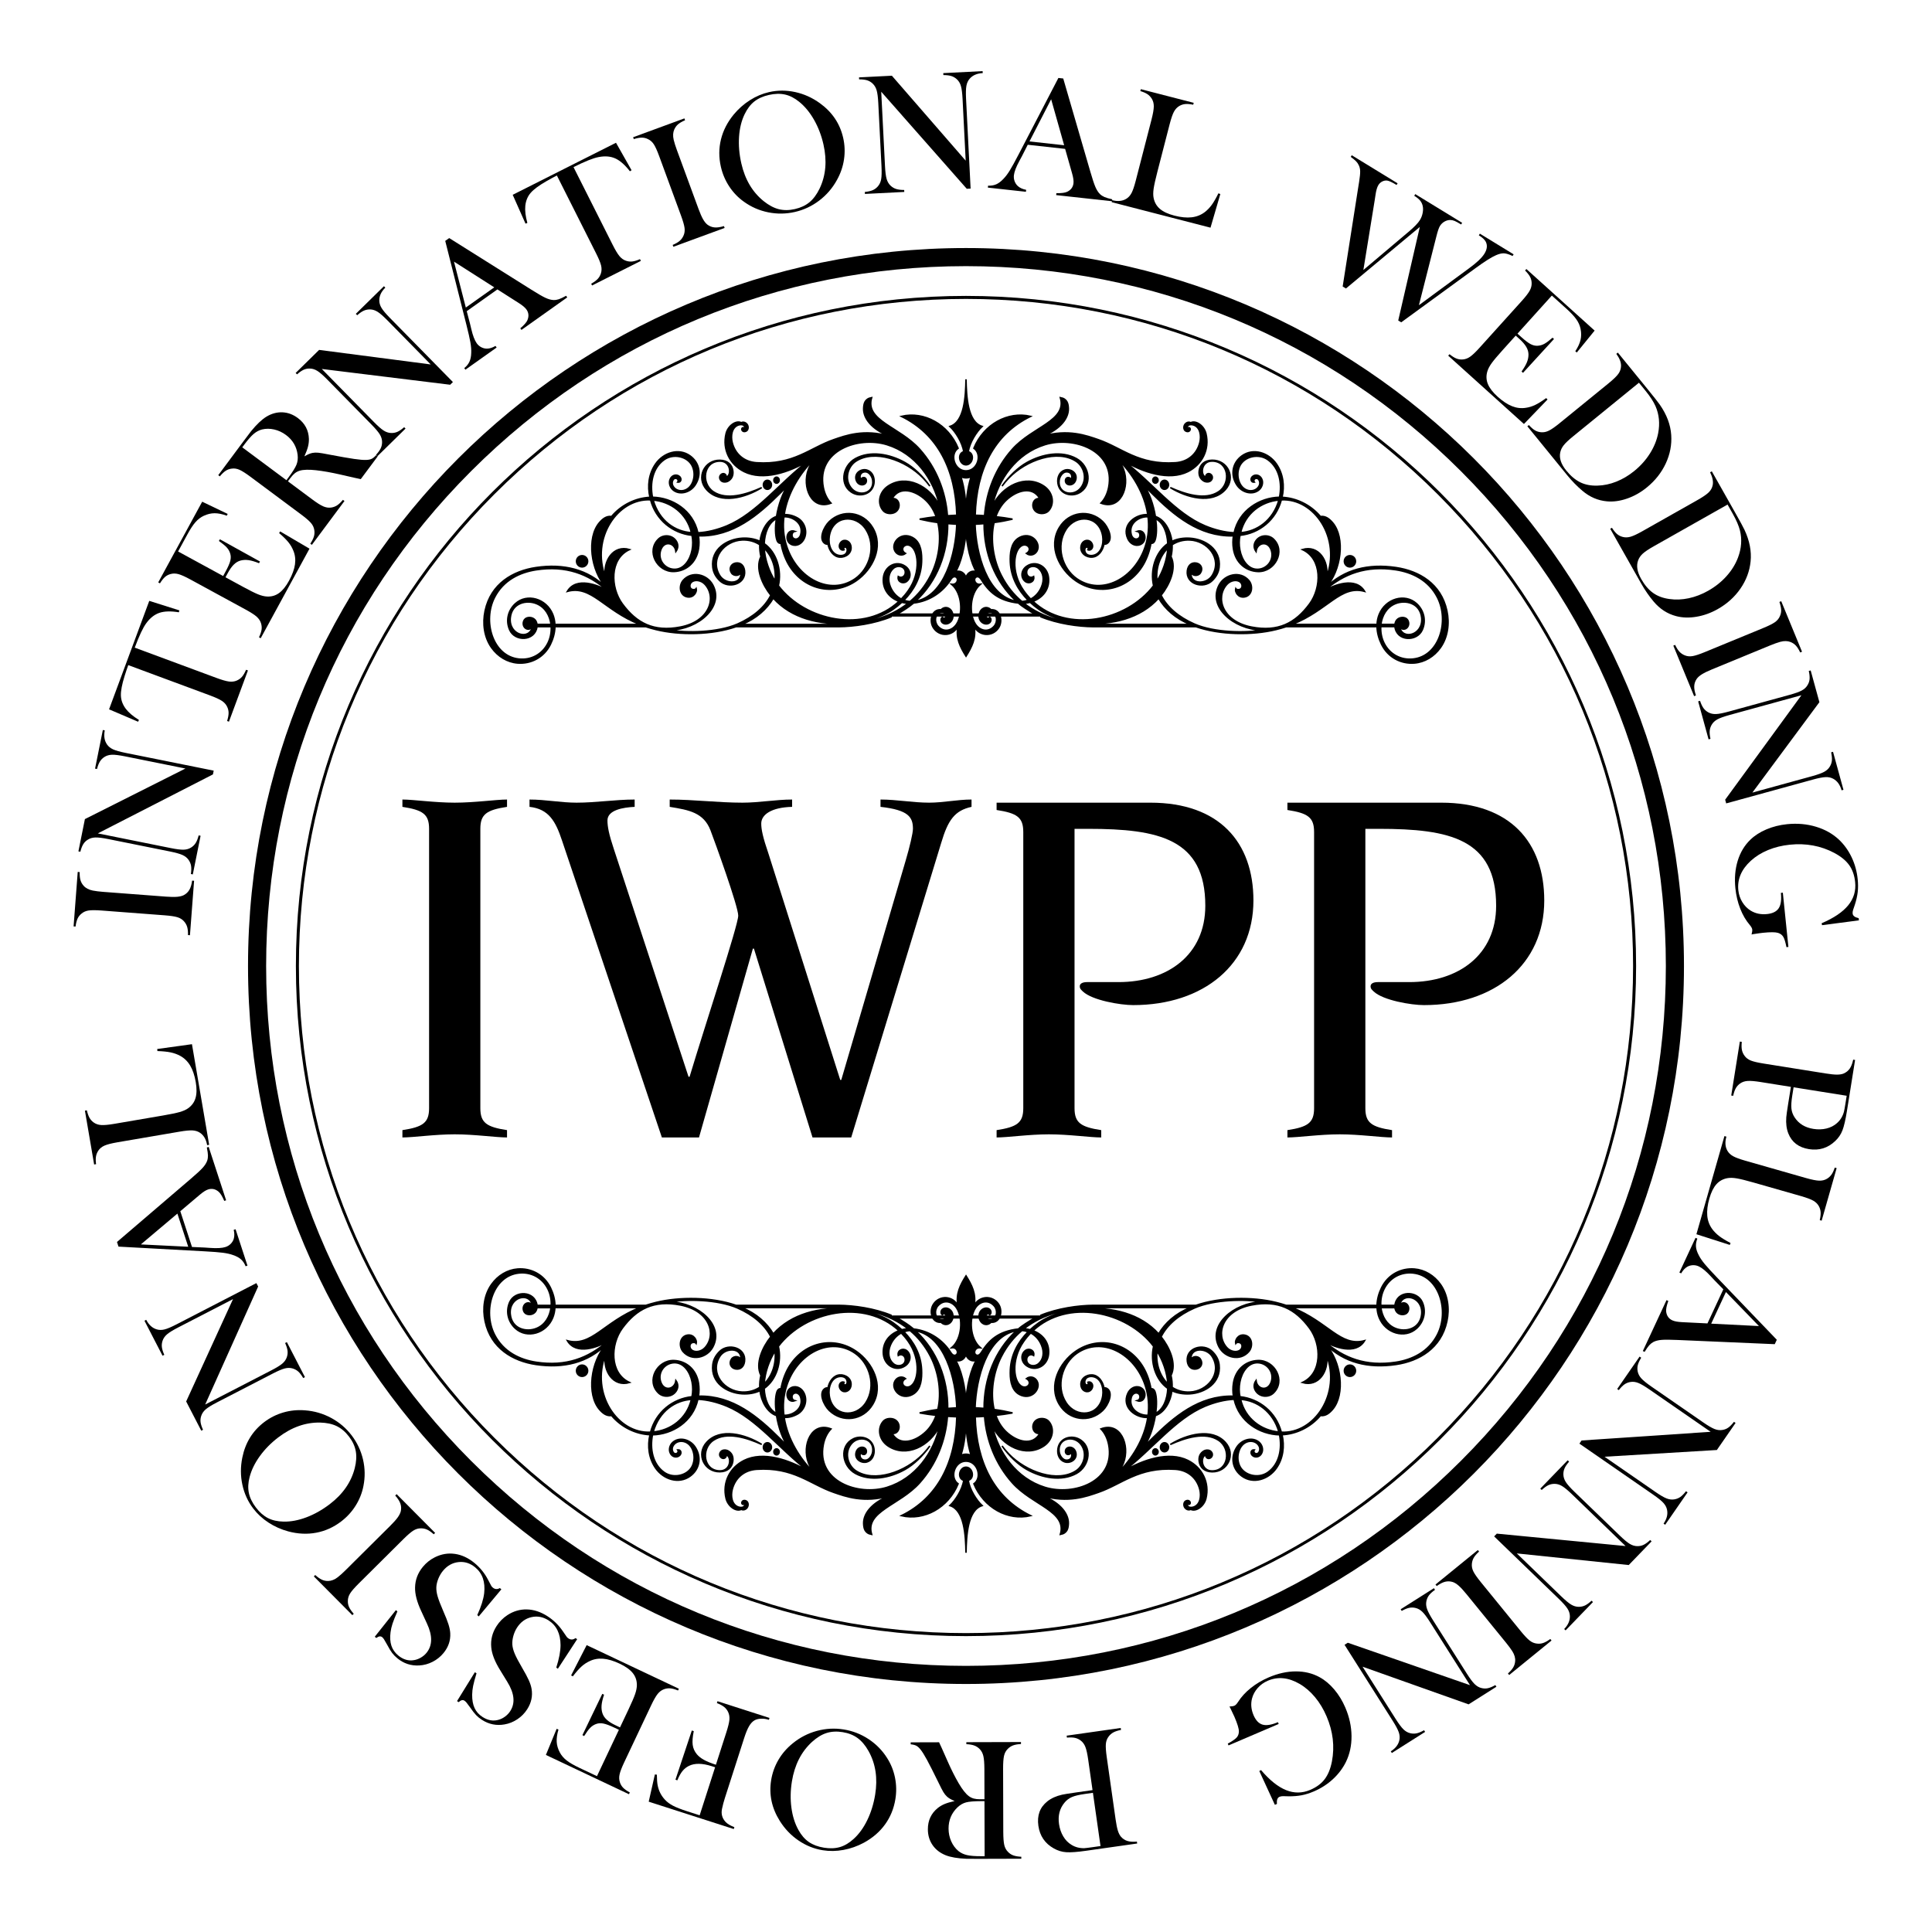
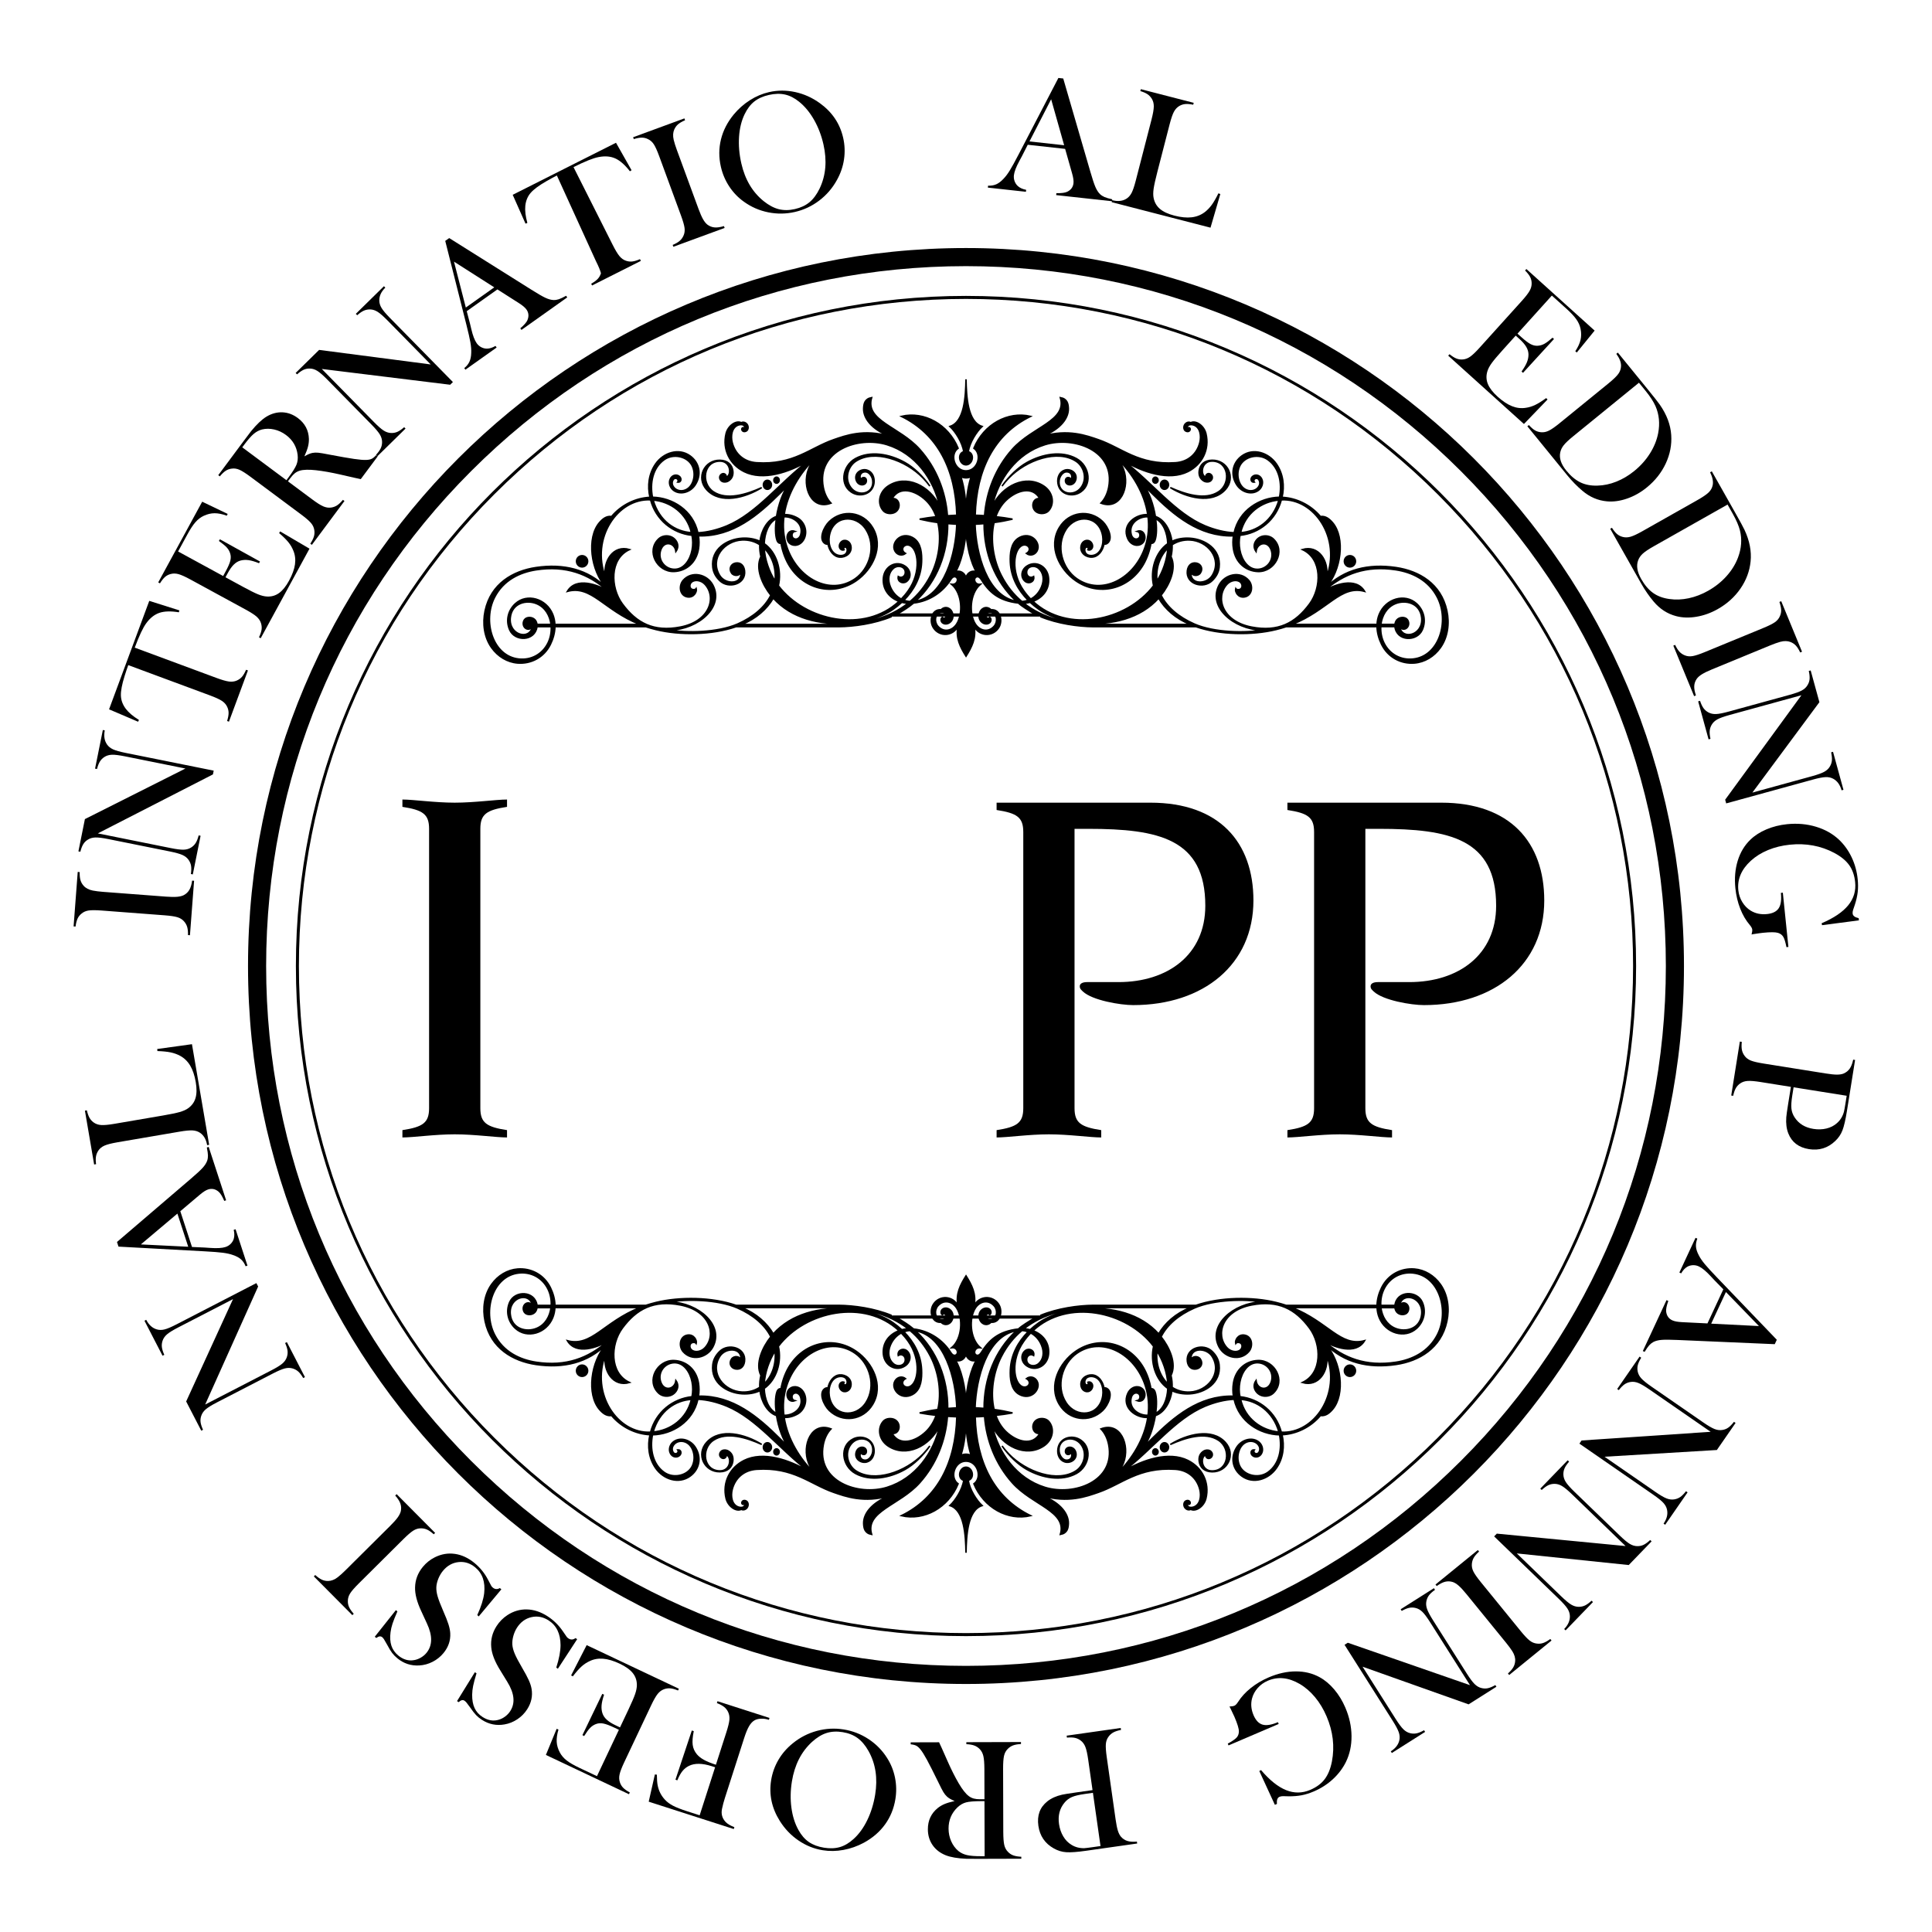
<svg xmlns="http://www.w3.org/2000/svg" version="1.1" id="Layer_1" x="0px" y="0px" width="320px" height="320px" viewBox="0 0 320 320" enable-background="new 0 0 320 320" xml:space="preserve">
  <g>
    <path d="M160,49.51c29.512,0,57.259,11.493,78.128,32.362s32.362,48.616,32.362,78.13   c0,29.513-11.493,57.26-32.362,78.129S189.512,270.493,160,270.493c-29.515,0-57.262-11.493-78.13-32.362   c-20.868-20.868-32.361-48.615-32.361-78.129c0-29.514,11.493-57.261,32.361-78.13   C102.738,61.003,130.485,49.51,160,49.51 M160,49.01c-61.303,0-110.991,49.692-110.991,110.992   c0,61.299,49.688,110.991,110.991,110.991c61.296,0,110.99-49.692,110.99-110.991   C270.99,98.702,221.296,49.01,160,49.01L160,49.01z" />
  </g>
  <g>
    <path d="M160,44.082c30.962,0,60.071,12.058,81.966,33.952s33.952,51.004,33.952,81.968   c0,30.963-12.058,60.072-33.952,81.967S190.962,275.921,160,275.921c-30.964,0-60.075-12.058-81.969-33.952   c-21.894-21.894-33.951-51.004-33.951-81.967c0-30.964,12.058-60.074,33.951-81.968   C99.925,56.14,129.036,44.082,160,44.082 M160,41.082c-65.681,0-118.92,53.242-118.92,118.92   c0,65.677,53.239,118.919,118.92,118.919c65.675,0,118.918-53.242,118.918-118.919   C278.918,94.324,225.675,41.082,160,41.082L160,41.082z" />
  </g>
  <g>
    <rect x="0.788" y="124.635" fill="none" width="318.424" height="71.857" />
    <path d="M66.652,187.185c3.379-0.519,4.418-1.213,4.418-3.639v-46.266c0-2.426-1.04-3.119-4.418-3.639v-1.213   c1.819,0,5.372,0.52,8.664,0.52c3.292,0,6.844-0.52,8.664-0.52v1.213c-3.379,0.52-4.419,1.213-4.419,3.639v46.266   c0,2.426,1.04,3.119,4.419,3.639v1.213c-1.82,0-5.372-0.519-8.664-0.519c-3.292,0-6.845,0.519-8.664,0.519   V187.185z" />
-     <path d="M93.076,139.186c-1.04-3.119-2.166-5.198-5.372-5.545v-1.213c2.686,0,5.199,0.52,7.798,0.52   c3.206,0,6.411-0.52,9.617-0.52v1.213c-1.906,0.087-4.505,0.52-4.505,2.253c0,1.04,0.26,2.339,1.04,4.678   l12.389,37.775h0.173c2.686-8.924,8.058-25.125,8.058-26.685s-3.899-12.303-4.592-14.122   c-1.127-2.946-3.552-3.379-6.758-3.899v-1.213c3.985,0,8.057,0.52,12.043,0.52c2.772,0,5.545-0.52,8.231-0.52v1.213   c-3.465,0.087-5.112,1.3-5.112,2.772c0,0.953,0.26,2.253,1.213,5.025l11.87,37.428h0.173l10.657-36.302   c0.693-2.339,1.213-4.592,1.213-5.285c0-1.906-0.693-3.119-5.372-3.639v-1.213c2.686,0,5.372,0.52,8.058,0.52   c2.339,0,4.678-0.52,7.018-0.52v1.213c-2.772,0.606-3.899,2.166-5.025,5.978l-14.902,48.778h-6.411l-9.704-31.276   h-0.173l-8.924,31.276h-6.151L93.076,139.186z" />
    <path d="M169.486,137.8c0-2.426-1.039-3.119-4.418-3.639v-1.213h25.473c11.435,0,17.066,6.585,17.066,16.201   c0,10.57-8.23,17.328-19.926,17.328c-2.08,0-6.758-0.779-8.318-2.252c-0.26-0.26-0.519-0.434-0.519-0.866   c0-0.434,0.434-0.693,1.213-0.693h5.199c8.143,0,14.381-4.505,14.381-12.649c0-11.09-7.711-12.736-19.406-12.736   h-2.254v46.266c0,2.426,1.041,3.119,4.42,3.639v1.213c-1.82,0-5.371-0.519-8.664-0.519s-6.846,0.519-8.664,0.519   v-1.213c3.379-0.519,4.418-1.213,4.418-3.639V137.8z" />
    <path d="M217.654,137.8c0-2.426-1.039-3.119-4.418-3.639v-1.213h25.473c11.435,0,17.068,6.585,17.068,16.201   c0,10.57-8.232,17.328-19.928,17.328c-2.08,0-6.758-0.779-8.318-2.252c-0.26-0.26-0.519-0.434-0.519-0.866   c0-0.434,0.434-0.693,1.213-0.693h5.199c8.145,0,14.383-4.505,14.383-12.649c0-11.09-7.711-12.736-19.408-12.736   h-2.252v46.266c0,2.426,1.039,3.119,4.418,3.639v1.213c-1.82,0-5.371-0.519-8.664-0.519s-6.844,0.519-8.664,0.519   v-1.213c3.379-0.519,4.418-1.213,4.418-3.639V137.8z" />
  </g>
  <g>
    <path stroke="#000000" stroke-width="0.25" d="M160.371,74.812c1.136,0.342,0.729,2.172-0.37,2.179   c-1.097-0.007-1.504-1.837-0.374-2.179c-0.228-1.542-1.386-3.335-2.288-4.179c2.413-0.758,2.607-4.969,2.662-7.811   c0.058,2.842,0.248,7.053,2.663,7.811C161.759,71.478,160.603,73.27,160.371,74.812z" />
    <path stroke="#000000" stroke-width="0.25" d="M96.408,93.895c-0.506,0-0.916-0.419-0.916-0.927   c0-0.511,0.41-0.924,0.916-0.924c0.51,0,0.921,0.413,0.921,0.924C97.329,93.477,96.918,93.895,96.408,93.895z" />
    <path stroke="#000000" stroke-width="0.25" d="M127.107,79.554c0.365,0,0.664,0.333,0.664,0.744   c0,0.407-0.299,0.742-0.664,0.742c-0.363,0-0.664-0.335-0.664-0.742C126.443,79.887,126.744,79.554,127.107,79.554z   " />
    <path stroke="#000000" stroke-width="0.25" d="M129.06,79.531c0,0.276-0.194,0.493-0.44,0.493   c-0.247,0-0.442-0.217-0.442-0.493c0-0.273,0.195-0.492,0.442-0.492C128.866,79.039,129.06,79.258,129.06,79.531   z" />
    <path stroke="#000000" stroke-width="0.25" d="M172.315,102.124c2.87,1.19,6.289,1.649,8.754,1.671h17.016   c3.992,1.384,9.351,1.441,13.26,0.48c0.592-0.144,1.151-0.305,1.68-0.48h15.056   c0.023,1.023,0.317,2.044,0.762,2.938c1.075,2.177,3.236,3.252,5.413,3.085c1.7-0.132,3.266-1.065,4.325-2.554   c1.22-1.726,1.52-4,1.062-6.113c-0.962-4.47-4.606-6.577-8.421-7.144c-4.559-0.668-8.593,0.282-11.651,3.353   c2.612-2.876,3.265-8.3,1.147-10.785c-0.557-0.648-1.188-1.135-2.009-1.02   c-1.638-1.934-3.991-3.07-6.366-3.18c0.428-1.893,0.198-3.913-0.945-5.545   c-1.294-1.851-3.806-2.669-5.676-1.334c-1.586,1.131-1.978,3.141-0.85,4.842   c0.847,1.27,2.586,1.704,3.659,0.798c0.596-0.499,0.821-1.493,0.231-2.12c-0.309-0.335-0.799-0.416-1.188-0.182   c-0.561,0.339-0.421,1.095,0.175,1.031c-0.105-0.146-0.101-0.359,0.019-0.492   c0.211-0.237,0.59-0.195,0.763,0.118c0.243,0.438,0.161,0.928-0.224,1.331   c-0.771,0.799-2.398,0.629-3.035-0.964c-0.344-0.852-0.326-1.815,0.039-2.63   c0.744-1.633,3.147-2.205,4.713-1.07c1.879,1.353,2.371,3.891,1.907,6.204   c-3.276,0.064-6.705,2.158-7.519,5.886c-1.572-0.07-3.226-0.492-4.796-1.141   c-4.971-2.072-8.764-7.179-13.531-10.794c3.236,1.94,7.548,3.356,10.676,1.796   c2.35-1.177,3.621-3.659,2.974-6.301c-0.32-1.305-1.649-2.223-2.51-1.795c-0.243-0.127-0.519-0.095-0.751,0.065   c-0.567,0.376-0.518,1.357,0.228,1.399c0.377,0.026,0.603-0.484,0.27-0.642c-0.064,0.098-0.186,0.102-0.254,0.015   c-0.112-0.152,0-0.348,0.131-0.425c0.231-0.143,0.583-0.124,0.878-0.021c1.08,0.388,1.277,1.8,1.001,2.899   c-0.473,1.875-1.935,3.204-4.042,3.344c-6.123,0.407-8.854-2.47-12.782-3.823   c-1.881-0.646-5.011-1.831-9.273-0.552c3.073-1.19,4.367-3.055,4.318-4.607   c-0.028-0.78-0.173-1.601-1.318-1.805c1.139,3.845-4.607,4.8-7.953,8.547   c-2.774,3.094-4.308,7.029-4.604,11.007c-0.519-0.031-1.037-0.064-1.554-0.073   c0.213-7.528,3.111-13.403,9.175-16.378c-3.765-0.882-7.763,1.32-9.385,5.273   c1.432,1.024,0.632,3.752-1.315,3.758c-1.901,0.002-2.76-2.718-1.306-3.758c-1.622-3.953-5.619-6.155-9.386-5.273   c6.064,2.975,8.957,8.85,9.176,16.378c-0.519,0.018-1.034,0.042-1.553,0.081   c-0.3-3.985-1.83-7.921-4.604-11.015c-3.351-3.747-9.092-4.702-7.955-8.547   c-1.142,0.204-1.294,1.024-1.318,1.805c-0.049,1.553,1.246,3.418,4.32,4.607   c-4.262-1.279-7.393-0.095-9.273,0.552c-3.927,1.353-6.664,4.231-12.782,3.823   c-2.106-0.14-3.567-1.469-4.041-3.344c-0.277-1.1-0.079-2.512,1.003-2.899c0.292-0.102,0.644-0.121,0.878,0.021   c0.128,0.077,0.241,0.273,0.128,0.425c-0.066,0.088-0.191,0.083-0.254-0.015c-0.331,0.157-0.112,0.668,0.272,0.642   c0.742-0.042,0.794-1.023,0.226-1.399c-0.232-0.16-0.507-0.192-0.75-0.065c-0.86-0.428-2.189,0.49-2.511,1.795   c-0.646,2.642,0.624,5.124,2.972,6.301c3.129,1.56,7.442,0.144,10.678-1.796   c-4.766,3.615-8.559,8.722-13.529,10.794c-1.572,0.648-3.226,1.07-4.798,1.141   c-0.815-3.728-4.238-5.822-7.519-5.886c-0.462-2.313,0.028-4.852,1.908-6.204c1.563-1.135,3.968-0.562,4.71,1.07   c0.366,0.815,0.383,1.778,0.04,2.63c-0.634,1.593-2.268,1.763-3.033,0.964c-0.382-0.403-0.469-0.894-0.226-1.331   c0.175-0.314,0.547-0.355,0.76-0.118c0.125,0.133,0.129,0.346,0.021,0.492c0.599,0.064,0.738-0.692,0.176-1.031   c-0.39-0.234-0.879-0.153-1.188,0.182c-0.591,0.627-0.365,1.621,0.231,2.12   c1.075,0.906,2.815,0.473,3.659-0.798c1.13-1.701,0.737-3.711-0.85-4.842c-1.872-1.335-4.382-0.517-5.677,1.334   c-1.141,1.632-1.379,3.652-0.943,5.545c-2.376,0.109-4.729,1.246-6.366,3.18   c-0.821-0.114-1.452,0.372-2.01,1.02c-2.116,2.485-1.463,7.909,1.141,10.785   c-3.053-3.07-7.086-4.021-11.644-3.353c-3.817,0.566-7.459,2.674-8.423,7.144   c-0.453,2.113-0.157,4.388,1.065,6.113c1.058,1.489,2.623,2.422,4.322,2.554c2.181,0.167,4.341-0.908,5.415-3.085   c0.44-0.894,0.736-1.914,0.756-2.938h15.056c0.536,0.176,1.093,0.336,1.684,0.48   c3.913,0.961,9.27,0.903,13.262-0.48h17.011c2.464-0.021,5.889-0.481,8.758-1.671 M104.809,105.882    M169.595,99.919c0.352-0.024,0.701-0.074,1.032-0.162c0.462,0.427,0.945,0.817,1.449,1.168   c2.175,1.508,5.059,2.152,7.761,2.312c4.352,0.251,9-0.763,12.073-4.166c1.06,1.812,2.79,3.366,5.229,4.362   h-16.052C176.955,103.393,172.799,102.45,169.595,99.919z M191.629,96.242c-0.219-2.032,0.417-4.084,1.798-5.443   C193.318,92.692,192.605,94.698,191.629,96.242z M148.82,101.602c0.812-0.526,1.478-0.876,2.501-1.724   c2.728-0.307,4.911-1.91,6.151-3.886c0.343-0.547,0.686-0.529,0.884-0.396c0.495,0.328,0.145,1.303-0.731,1.181   c1.794,1.562,1.884,4.938,0.832,6.573c-0.696,1.089-2.084,1.503-3.101,0.39c-0.619-0.674-0.576-1.92,0.303-2.247   c0.236-0.089,0.659-0.106,0.876,0.108c0.194,0.188,0.243,0.542,0.019,0.727c-0.151,0.123-0.366,0.077-0.484-0.079   c-0.304,0.232-0.219,0.698,0.035,0.906c0.493,0.398,1.22,0.114,1.533-0.402c0.411-0.668,0.16-1.687-0.534-2.015   c-0.423-0.203-0.905-0.092-1.231,0.265c-1.537-0.15-2.05,1.844-1.232,3.026   c0.996,1.457,3.147,1.385,4.029-0.27c-0.405,1.951,0.439,3.506,1.334,4.926c0.891-1.42,1.737-2.975,1.327-4.926   c0.885,1.654,3.035,1.727,4.037,0.27c0.81-1.183,0.299-3.177-1.23-3.026   c-0.328-0.356-0.81-0.468-1.234-0.265c-0.694,0.328-0.951,1.347-0.543,2.015   c0.317,0.517,1.048,0.8,1.537,0.402c0.254-0.208,0.339-0.674,0.039-0.906c-0.116,0.156-0.335,0.202-0.49,0.079   c-0.222-0.185-0.173-0.539,0.021-0.727c0.219-0.215,0.638-0.197,0.874-0.108c0.885,0.327,0.924,1.573,0.307,2.247   c-1.019,1.113-2.404,0.699-3.103-0.39c-1.052-1.636-0.962-5.011,0.833-6.573   c-0.877,0.122-1.227-0.853-0.73-1.181c0.197-0.134,0.539-0.151,0.881,0.396c1.244,1.976,2.739,3.502,6.154,3.89   c0.593,0.567,1.653,1.17,2.503,1.72 M122.851,103.434c2.406-0.972,4.167-2.551,5.227-4.362   c3.077,3.403,7.725,4.417,12.079,4.166c2.701-0.16,5.583-0.805,7.755-2.312c0.501-0.351,0.992-0.741,1.454-1.168   c0.331,0.088,0.673,0.138,1.031,0.162c-3.21,2.531-7.359,3.474-11.49,3.515H122.851z M128.376,96.242   c-0.98-1.544-1.691-3.55-1.801-5.443C127.957,92.158,128.593,94.21,128.376,96.242z M100.602,97.804   c-1.524-0.871-5.144-2.328-6.625,0.143c3.997-1.086,6.027,3.104,11.994,5.479H91.905   c-0.028-0.562-0.141-1.119-0.354-1.661c-1.065-2.626-4.266-3.528-6.18-1.781   c-1.183,1.068-1.645,2.779-0.942,4.356c0.874,1.951,4.166,1.895,4.522-0.549h2.348   c0.053,0.943-0.132,1.907-0.546,2.737c-0.931,1.858-2.794,2.853-4.824,2.63   c-4.349-0.476-6.018-6.287-4.026-10.201c1.456-2.863,4.178-4.165,6.902-4.581   C93.751,93.625,97.429,95.045,100.602,97.804z M86.799,103.784c0.324,0.567,1.063,0.567,1.388,0   c-0.44,2.343-3.952,1.43-3.67-1.449c0.241-2.488,2.737-3.072,4.441-2.314   c1.371,0.604,2.131,1.948,2.308,3.398h-2.325c-0.039-0.278-0.143-0.539-0.319-0.747   c-0.454-0.519-1.409-0.528-1.759-0.019C86.628,103.005,86.606,103.439,86.799,103.784z M114.522,88.231   c-2.685-0.177-5.323-1.897-6.347-5.41C111.064,83.068,113.773,85.007,114.522,88.231z M130.599,80.296   c-0.953,1.222-1.658,3.293-1.976,5.245c-1.533,0.501-2.531,2.356-2.742,4.123c-0.889-0.414-1.907-0.582-2.96-0.519   c-2.471,0.15-5.204,1.78-4.86,4.811c0.105,0.906,0.526,1.599,1.142,2.207c1.441,1.431,4.404,0.611,4.117-1.642   c-0.105-0.869-0.668-1.394-1.47-1.26c-0.769,0.127-1.185,0.925-0.673,1.662c0.393,0.559,1.397,0.489,1.535-0.19   c0.287,2.111-2.555,2.161-3.517,0.571c-1.694-2.794,0.782-5.748,3.726-5.868c1.083-0.046,2.082,0.231,2.923,0.786   c-0.023,0.665,0.042,1.338,0.19,1.973c-0.982,1.969,0.274,4.69,1.645,6.398   c-0.981,1.961-2.901,3.616-5.512,4.766c-3.342,1.456-8.568,1.496-11.146,1.01   c4.669-0.176,8.94-3.854,7.056-7.447c-0.946-1.812-3.501-2.427-4.932-0.782c-0.755,0.873-0.578,2.542,0.754,2.732   c1.003,0.143,1.562-0.834,1.419-1.393c-0.19,0.257-0.592,0.206-0.771,0.102c-0.424-0.256-0.334-0.877-0.017-1.153   c0.578-0.511,1.644-0.31,2.249,0.365c1.938,2.138,0.816,6.13-4.104,7.071c-4.393,0.844-7.248-0.645-9.604-3.85   c-1.981-2.689-2.135-7.461,1.198-8.994c-2.663-0.792-4.441,1.873-3.986,4.59   c-2.487-6.403,1.986-13.117,7.475-12.826c0.88,3.336,3.674,5.546,6.863,5.874   c0.152,0.777,0.17,1.599,0.008,2.445c-0.315,1.662-1.388,3.278-3.019,3.189   c-1.562-0.082-2.691-1.605-2.188-3.146c0.534-1.677,2.354-1.29,2.531,0.193c0.403-0.571,0.398-1.19,0.04-1.737   c-0.694-1.051-2.142-1.068-2.917-0.326c-2.094,1.993-0.254,5.467,2.551,5.383   c2.015-0.07,3.696-1.461,4.064-3.74c0.116-0.74,0.109-1.472-0.005-2.172c0.712,0.026,1.428-0.018,2.123-0.114   C123.073,87.897,126.981,83.985,130.599,80.296z M155.631,83.826c-1.637-3.399-5.556-5.298-8.53-3.322   c-1.539,1.027-1.821,2.958-0.797,4.098c0.458,0.51,1.389,0.582,1.973,0.228c1.067-0.653,0.719-2.4-0.508-2.247   c1.204-2.144,3.837-1.391,5.589,0.291c0.77,0.733,1.327,1.664,1.701,2.711c-0.924,0.107-1.837,0.234-2.737,0.399   c0.985,0.234,1.997,0.427,3.012,0.562c0.659,2.801,0.144,6.167-1.198,8.781c-0.908,1.763-2.065,3.185-3.403,4.308   c-0.358-0.019-0.702-0.097-1.024-0.217c1.631-1.632,2.824-3.763,2.935-6.281   c0.061-1.463-0.072-3.138-1.27-3.963c-0.775-0.53-1.773-0.627-2.543-0.042c-0.621,0.469-1.028,1.367-0.598,2.138   c0.37,0.663,1.172,0.848,1.75,0.4c-0.298-0.164-0.421-0.394-0.457-0.529c-0.16-0.585,0.485-1.076,1.138-0.807   c1.457,0.613,1.954,4.396-0.203,7.466c-0.366,0.525-0.758,0.996-1.181,1.43c-0.788-0.416-1.43-1.115-1.815-2.046   c-0.483-1.183-0.286-2.376,0.517-3.053c0.68-0.58,1.799-0.363,1.951,0.491c0.128,0.749-0.545,1.257-1.153,0.878   c-0.176,0.848,0.747,1.272,1.362,0.828c0.836-0.607,0.758-1.901-0.226-2.554   c-1.509-1.016-3.434,0.035-3.604,1.969c-0.162,1.905,1.009,3.272,2.59,3.856   c-5.697,5.332-15.49,3.309-19.982-2.584c0.587-2.587-0.295-5.541-2.347-6.971c0.08-1.826,0.729-3.455,2.005-4.128   c-0.19,1.402-0.175,2.713,0.109,3.555c0.091,0.296,0.314,0.566,0.682,0.513c0.178,1.12,0.626,2.439,1.213,3.462   c2.422,4.211,7.439,5.382,11.256,2.731c2.665-1.846,4.61-5.608,2.693-8.799   c-1.589-2.642-5.006-3.079-7.169-0.994c-0.933,0.899-1.787,2.899-0.763,3.608   c0.163,0.116,0.298,0.143,0.552,0.143c0.197,1.078,0.929,2.071,1.94,2.144c0.986,0.072,2.094-0.674,1.836-1.894   c-0.169-0.789-1.062-1.17-1.616-0.605c-0.298,0.302-0.421,0.846-0.079,1.174   c0.157,0.15,0.374,0.194,0.567,0.116c-0.149-0.236,0-0.502,0.238-0.456c0.219,0.04,0.309,0.344,0.294,0.539   c-0.07,0.79-0.8,0.913-1.249,0.862c-1.395-0.15-1.949-1.798-1.73-3.197c0.536-3.44,4.386-3.762,6.072-1.125   c1.757,2.737,0.644,6.479-1.787,8.168c-4.141,2.877-9.65-0.026-11.365-5.452c-0.52-1.628-0.628-3.252-0.434-4.818   c1.507-0.081,3.319,1.142,2.772,3.009c-0.144,0.497-0.642,0.865-1.112,0.615   c-0.484-0.26-0.401-1.09,0.144-1.215c-1.332-0.465-1.794,1.618-0.546,2.186c0.839,0.377,1.715-0.129,2.101-0.957   c0.598-1.285,0.03-2.788-1.086-3.423c-0.751-0.428-1.509-0.6-2.226-0.564c0.543-3.61,2.64-6.884,4.882-9.118   c-0.337,0.477-0.652,1.042-0.858,1.579c-1.119,2.947,0.504,6.872,3.729,5.632   c-0.682-0.713-1.089-1.65-1.274-2.612c-1.168-6.079,5.75-8.552,10.557-7.068   C151.664,75.125,154.663,79.415,155.631,83.826z M158.473,86.826c-0.164,4.814-2.004,11.908-6.846,12.765   c3.592-3.291,5.37-8.043,5.342-12.865C157.472,86.769,157.97,86.8,158.473,86.826z M160.849,78.951   c-0.631,1.976-0.854,4.106-0.854,6.318c0-2.212-0.215-4.343-0.846-6.318   C159.677,79.207,160.321,79.207,160.849,78.951z M161.748,94.765c-0.682-0.426-1.594,0.115-1.753,0.94   c-0.156-0.824-1.078-1.365-1.763-0.94c0.845-1.26,1.763-4.551,1.763-7.439   C159.995,90.214,160.908,93.505,161.748,94.765z M168.343,99.591c-4.875-0.862-6.681-7.951-6.845-12.765   c0.5-0.018,1.004-0.058,1.501-0.101C162.971,91.548,164.751,96.3,168.343,99.591z M190.107,85.242   c-1.949-0.131-4.393,1.619-3.307,3.986c0.379,0.828,1.259,1.334,2.098,0.957c1.251-0.567,0.789-2.65-0.545-2.186   c0.545,0.125,0.631,0.955,0.146,1.215c-0.473,0.25-0.968-0.118-1.114-0.615c-0.543-1.858,1.222-3.09,2.769-3.009   c0.19,1.566,0.09,3.19-0.429,4.818c-1.715,5.426-7.227,8.329-11.365,5.452   c-2.433-1.688-3.553-5.431-1.794-8.168c1.692-2.637,5.538-2.315,6.079,1.125c0.217,1.399-0.344,3.047-1.73,3.197   c-0.449,0.051-1.183-0.072-1.255-0.862c-0.016-0.195,0.078-0.499,0.3-0.539   c0.236-0.046,0.386,0.22,0.236,0.456c0.195,0.078,0.409,0.034,0.567-0.116c0.34-0.328,0.219-0.872-0.079-1.174   c-0.557-0.565-1.454-0.185-1.616,0.605c-0.258,1.22,0.852,1.966,1.836,1.886   c1.014-0.065,1.743-1.058,1.942-2.136c0.253,0,0.389-0.026,0.552-0.143c1.024-0.709,0.17-2.709-0.767-3.608   c-2.161-2.085-5.576-1.647-7.166,0.994c-1.918,3.19,0.027,6.953,2.692,8.799c3.818,2.651,8.836,1.48,11.258-2.731   c0.585-1.022,1.035-2.342,1.208-3.462c0.373,0.054,0.59-0.217,0.686-0.513c0.284-0.842,0.298-2.148,0.108-3.555   c1.277,0.673,1.926,2.302,2.006,4.128c-2.054,1.43-2.936,4.384-2.349,6.971   c-4.492,5.893-14.285,7.916-19.985,2.584c1.586-0.585,2.757-1.951,2.584-3.856c-0.162-1.934-2.091-2.984-3.603-1.969   c-0.983,0.652-1.062,1.946-0.219,2.554c0.609,0.444,1.53,0.019,1.357-0.828   c-0.606,0.379-1.283-0.129-1.153-0.878c0.148-0.855,1.272-1.071,1.953-0.491c0.804,0.677,0.998,1.87,0.508,3.053   c-0.374,0.931-1.016,1.63-1.802,2.046c-0.427-0.434-0.817-0.904-1.181-1.43   c-2.164-3.07-1.66-6.853-0.208-7.466c0.655-0.27,1.301,0.222,1.143,0.807c-0.043,0.136-0.159,0.365-0.459,0.529   c0.578,0.447,1.379,0.263,1.752-0.4c0.427-0.77,0.021-1.669-0.599-2.138c-0.769-0.585-1.767-0.488-2.546,0.042   c-1.194,0.825-1.336,2.5-1.272,3.963c0.116,2.519,1.309,4.649,2.94,6.281c-0.328,0.12-0.67,0.197-1.026,0.217   c-1.339-1.123-2.499-2.545-3.401-4.308c-1.343-2.606-1.861-5.981-1.206-8.781c1.03-0.136,2.056-0.328,3.05-0.562   c-0.909-0.165-1.833-0.299-2.768-0.399c0.367-1.047,0.931-1.978,1.699-2.711c1.752-1.682,4.386-2.435,5.588-0.291   c-1.23-0.153-1.572,1.594-0.505,2.247c0.578,0.354,1.509,0.282,1.968-0.228   c1.029-1.14,0.747-3.07-0.794-4.098c-2.978-1.976-6.894-0.077-8.53,3.322   c0.966-4.411,3.969-8.701,8.711-10.172c4.808-1.483,11.727,0.989,10.56,7.068   c-0.19,0.962-0.593,1.899-1.282,2.612c3.231,1.24,4.853-2.685,3.733-5.632   c-0.208-0.537-0.518-1.102-0.856-1.586C187.467,78.358,189.565,81.632,190.107,85.242z M211.829,82.82   c-0.968,3.41-3.662,5.234-6.349,5.411C206.231,85.007,208.94,83.066,211.829,82.82z M215.718,91.022   c3.329,1.533,3.182,6.305,1.2,8.994c-2.356,3.204-5.212,4.693-9.613,3.85   c-4.914-0.941-6.033-4.934-4.098-7.071c0.609-0.676,1.673-0.876,2.245-0.365c0.317,0.276,0.413,0.897-0.011,1.153   c-0.18,0.103-0.579,0.154-0.769-0.102c-0.148,0.559,0.408,1.535,1.419,1.393   c1.332-0.19,1.507-1.859,0.745-2.732c-1.423-1.645-3.978-1.029-4.925,0.782   c-1.884,3.593,2.383,7.271,7.054,7.447c-2.584,0.486-7.806,0.446-11.143-1.01   c-2.614-1.149-4.54-2.805-5.512-4.766c1.366-1.708,2.624-4.43,1.641-6.398c0.15-0.635,0.21-1.308,0.188-1.973   c0.846-0.555,1.847-0.832,2.926-0.786c2.939,0.12,5.422,3.074,3.726,5.868c-0.966,1.59-3.802,1.54-3.519-0.571   c0.144,0.68,1.143,0.749,1.533,0.19c0.519-0.737,0.102-1.535-0.668-1.662c-0.8-0.134-1.362,0.391-1.474,1.26   c-0.282,2.253,2.683,3.072,4.117,1.642c0.621-0.608,1.044-1.301,1.145-2.207c0.344-3.03-2.387-4.66-4.859-4.811   c-1.056-0.064-2.067,0.101-2.963,0.517c-0.21-1.772-1.204-3.62-2.739-4.121   c-0.319-1.952-1.022-4.023-1.974-5.245c3.613,3.689,7.525,7.601,12.791,8.339   c0.694,0.097,1.411,0.141,2.118,0.114c-0.109,0.7-0.121,1.432,0,2.172c0.363,2.279,2.045,3.67,4.066,3.74   c2.795,0.084,4.639-3.39,2.549-5.383c-0.775-0.742-2.221-0.725-2.916,0.326c-0.359,0.548-0.364,1.166,0.039,1.737   c0.178-1.483,1.994-1.87,2.533-0.193c0.497,1.54-0.635,3.063-2.189,3.146c-1.638,0.089-2.704-1.527-3.018-3.189   c-0.162-0.847-0.149-1.668,0.006-2.445c3.191-0.328,5.977-2.541,6.857-5.876c5.494-0.291,9.968,6.425,7.476,12.828   C220.156,92.894,218.381,90.23,215.718,91.022z M234.067,109.156c-2.037,0.224-3.894-0.771-4.824-2.63   c-0.415-0.83-0.601-1.794-0.546-2.737h2.348c0.305,2.482,3.647,2.5,4.519,0.549   c0.705-1.576,0.243-3.287-0.94-4.356c-1.914-1.747-5.117-0.845-6.182,1.781   c-0.219,0.542-0.328,1.099-0.352,1.661h-14.067c5.967-2.374,7.999-6.564,11.995-5.479   c-1.48-2.471-5.104-1.014-6.626-0.143c3.175-2.759,6.852-4.179,11.797-3.43c2.72,0.416,5.443,1.718,6.902,4.581   C240.085,102.869,238.411,108.681,234.067,109.156z M233.121,102.652c-0.344-0.509-1.308-0.499-1.755,0.019   c-0.179,0.208-0.28,0.469-0.316,0.747h-2.331c0.18-1.45,0.935-2.795,2.309-3.398   c1.712-0.758,4.204-0.174,4.449,2.314c0.274,2.879-3.238,3.792-3.679,1.449c0.318,0.567,1.066,0.567,1.384,0   C233.381,103.439,233.359,103.005,233.121,102.652z" />
    <path stroke="#000000" stroke-width="0.25" d="M152.898,79.188c-2.897-3.018-8.12-4.84-11.199-2.759   c-1.209,0.828-1.894,2.815-0.775,4.327c1.227,1.648,3.929,1.026,3.623-1.211c-0.091-0.648-0.592-1.395-1.22-1.395   c-0.894,0.003-1.071,0.851-0.708,1.348c-0.004-0.287,0.273-0.443,0.548-0.391c0.203,0.044,0.317,0.245,0.332,0.449   c0.068,0.946-1.418,1.065-1.71-0.134c-0.273-1.139,0.913-1.835,1.813-1.557c0.892,0.272,1.288,1.222,1.154,2.177   c-0.254,1.758-2.118,2.275-3.405,1.651c-2.365-1.142-1.921-4.5,0.348-5.742c2.42-1.327,5.635-0.773,8.188,0.663   c1.426,0.796,2.938,2.215,4.123,3.898C153.671,80.057,153.287,79.587,152.898,79.188z" />
    <path stroke="#000000" stroke-width="0.25" d="M223.588,93.895c-0.506,0-0.917-0.419-0.917-0.927   c0-0.511,0.411-0.924,0.917-0.924c0.509,0,0.92,0.413,0.92,0.924C224.508,93.477,224.097,93.895,223.588,93.895z" />
    <path stroke="#000000" stroke-width="0.25" d="M192.21,80.298c0-0.411,0.298-0.744,0.663-0.744   c0.366,0,0.666,0.333,0.666,0.744c0,0.407-0.3,0.742-0.666,0.742C192.508,81.04,192.21,80.705,192.21,80.298z" />
    <path stroke="#000000" stroke-width="0.25" d="M190.929,79.531c0-0.273,0.195-0.492,0.444-0.492   c0.243,0,0.44,0.219,0.44,0.492c0,0.276-0.197,0.493-0.44,0.493C191.124,80.024,190.929,79.808,190.929,79.531z" />
    <path stroke="#000000" stroke-width="0.25" d="M178.626,81.693c-1.294,0.624-3.148,0.106-3.398-1.651   c-0.144-0.955,0.258-1.905,1.145-2.177c0.91-0.278,2.098,0.418,1.815,1.557c-0.292,1.198-1.78,1.08-1.713,0.134   c0.014-0.204,0.138-0.405,0.339-0.449c0.274-0.053,0.542,0.103,0.539,0.391c0.366-0.497,0.19-1.345-0.705-1.348   c-0.624,0-1.132,0.747-1.216,1.395c-0.308,2.237,2.4,2.859,3.623,1.211c1.114-1.512,0.44-3.499-0.778-4.327   c-3.074-2.081-8.295-0.259-11.196,2.759c-0.392,0.399-0.775,0.869-1.114,1.325   c1.185-1.684,2.704-3.103,4.121-3.898c2.56-1.437,5.768-1.99,8.19-0.663   C180.549,77.193,180.997,80.552,178.626,81.693z" />
    <path stroke="#000000" stroke-width="0.25" d="M121.379,77.981c0.104,0.81-0.201,1.357-0.756,1.692   c-0.361,0.217-1.058,0.276-1.34-0.267c-0.311-0.592,0.319-1.121,0.729-0.914   c0.19,0.093,0.329,0.342,0.281,0.567c0.95-0.365,0.767-2.667-1.027-2.68c-2.783-0.016-3.22,3.676-1.098,5.08   c2.221,1.474,5.519,0.423,7.996-0.694c-2.705,1.675-6.877,2.803-9.115,0.338   c-1.786-1.961-0.409-4.906,2.188-4.864C120.52,76.26,121.249,76.984,121.379,77.981z" />
    <path stroke="#000000" stroke-width="0.25" d="M193.837,80.756c2.478,1.117,5.776,2.166,7.999,0.696   c2.124-1.404,1.685-5.096-1.097-5.08c-1.796,0.009-1.98,2.312-1.031,2.68   c-0.046-0.23,0.094-0.477,0.282-0.569c0.412-0.205,1.043,0.32,0.73,0.916c-0.282,0.54-0.98,0.483-1.34,0.267   c-0.555-0.34-0.859-0.885-0.756-1.694c0.129-0.995,0.856-1.724,2.14-1.741c2.6-0.04,3.975,2.901,2.192,4.863   C200.716,83.559,196.544,82.429,193.837,80.756z" />
  </g>
  <g>
    <path stroke="#000000" stroke-width="0.25" d="M160.371,245.194c1.136-0.342,0.729-2.172-0.37-2.179   c-1.097,0.007-1.504,1.837-0.374,2.179c-0.228,1.542-1.386,3.335-2.288,4.179c2.413,0.758,2.607,4.969,2.662,7.811   c0.058-2.842,0.248-7.053,2.663-7.811C161.759,248.529,160.603,246.736,160.371,245.194z" />
    <path stroke="#000000" stroke-width="0.25" d="M96.408,226.11c-0.506,0-0.916,0.42-0.916,0.928   c0,0.511,0.41,0.923,0.916,0.923c0.51,0,0.921-0.412,0.921-0.923C97.329,226.53,96.918,226.11,96.408,226.11z" />
    <path stroke="#000000" stroke-width="0.25" d="M127.107,240.453c0.365,0,0.664-0.333,0.664-0.744   c0-0.407-0.299-0.742-0.664-0.742c-0.363,0-0.664,0.335-0.664,0.742   C126.443,240.12,126.744,240.453,127.107,240.453z" />
    <path stroke="#000000" stroke-width="0.25" d="M129.06,240.476c0-0.276-0.194-0.493-0.44-0.493   c-0.247,0-0.442,0.217-0.442,0.493c0,0.273,0.195,0.492,0.442,0.492   C128.866,240.968,129.06,240.749,129.06,240.476z" />
    <path stroke="#000000" stroke-width="0.25" d="M147.684,217.883c-2.869-1.19-6.294-1.649-8.758-1.671H121.915   c-3.992-1.384-9.349-1.441-13.262-0.481c-0.591,0.144-1.147,0.306-1.684,0.481H91.914   c-0.019-1.023-0.315-2.044-0.756-2.938c-1.074-2.177-3.234-3.252-5.415-3.084c-1.699,0.132-3.265,1.065-4.322,2.554   c-1.223,1.726-1.519,3.999-1.065,6.112c0.964,4.471,4.606,6.578,8.423,7.144c4.558,0.668,8.591-0.282,11.644-3.353   c-2.603,2.876-3.257,8.3-1.141,10.785c0.558,0.648,1.188,1.135,2.01,1.02   c1.638,1.934,3.99,3.07,6.366,3.18c-0.435,1.893-0.197,3.913,0.943,5.545c1.295,1.851,3.805,2.669,5.677,1.334   c1.587-1.131,1.98-3.141,0.85-4.842c-0.844-1.27-2.584-1.704-3.659-0.798c-0.596,0.499-0.821,1.492-0.231,2.12   c0.309,0.335,0.798,0.416,1.188,0.182c0.562-0.339,0.423-1.095-0.176-1.031c0.107,0.146,0.103,0.359-0.021,0.492   c-0.213,0.237-0.585,0.195-0.76-0.118c-0.243-0.438-0.156-0.928,0.226-1.331   c0.766-0.799,2.399-0.629,3.033,0.964c0.343,0.852,0.326,1.813-0.04,2.63c-0.742,1.632-3.147,2.205-4.71,1.07   c-1.88-1.353-2.37-3.891-1.908-6.204c3.28-0.064,6.704-2.158,7.519-5.886   c1.572,0.07,3.226,0.492,4.798,1.141c4.971,2.072,8.764,7.179,13.529,10.794   c-3.235-1.94-7.549-3.356-10.678-1.796c-2.348,1.177-3.618,3.659-2.972,6.301   c0.321,1.305,1.65,2.223,2.511,1.795c0.243,0.126,0.518,0.095,0.75-0.065c0.568-0.376,0.517-1.357-0.226-1.399   c-0.384-0.026-0.603,0.484-0.272,0.642c0.062-0.098,0.188-0.102,0.254-0.015c0.113,0.151,0,0.348-0.128,0.425   c-0.233,0.143-0.586,0.124-0.878,0.021c-1.082-0.388-1.28-1.8-1.003-2.899c0.474-1.876,1.935-3.204,4.041-3.344   c6.118-0.407,8.855,2.47,12.782,3.823c1.881,0.646,5.012,1.831,9.273,0.552   c-3.074,1.19-4.369,3.055-4.32,4.607c0.024,0.78,0.177,1.6,1.318,1.805   c-1.137-3.845,4.604-4.8,7.955-8.547c2.773-3.094,4.304-7.029,4.604-11.015   c0.519,0.039,1.034,0.064,1.553,0.081c-0.219,7.528-3.111,13.403-9.176,16.378   c3.767,0.882,7.764-1.32,9.386-5.273c-1.454-1.04-0.596-3.76,1.306-3.758c1.946,0.005,2.746,2.733,1.315,3.758   c1.622,3.953,5.62,6.155,9.385,5.273c-6.064-2.975-8.962-8.85-9.175-16.378   c0.517-0.011,1.035-0.042,1.554-0.074c0.296,3.978,1.829,7.914,4.604,11.008c3.346,3.747,9.092,4.702,7.953,8.547   c1.145-0.205,1.29-1.024,1.318-1.805c0.049-1.553-1.245-3.418-4.318-4.607c4.262,1.279,7.392,0.095,9.273-0.552   c3.929-1.353,6.659-4.231,12.782-3.823c2.106,0.14,3.569,1.468,4.042,3.344c0.276,1.1,0.079,2.512-1.001,2.899   c-0.295,0.102-0.647,0.121-0.878-0.021c-0.131-0.077-0.243-0.273-0.131-0.425   c0.067-0.088,0.19-0.083,0.254,0.015c0.333-0.157,0.107-0.668-0.27-0.642c-0.745,0.042-0.795,1.023-0.228,1.399   c0.232,0.16,0.508,0.191,0.751,0.065c0.86,0.428,2.189-0.49,2.51-1.795c0.647-2.642-0.624-5.124-2.974-6.301   c-3.128-1.56-7.439-0.144-10.676,1.796c4.768-3.615,8.56-8.722,13.531-10.794   c1.57-0.648,3.224-1.07,4.796-1.141c0.815,3.728,4.243,5.822,7.519,5.886c0.464,2.313-0.028,4.852-1.907,6.204   c-1.566,1.135-3.969,0.561-4.713-1.07c-0.365-0.816-0.383-1.778-0.039-2.63   c0.637-1.593,2.264-1.763,3.035-0.964c0.385,0.403,0.467,0.894,0.224,1.331   c-0.173,0.314-0.552,0.355-0.763,0.118c-0.12-0.133-0.125-0.346-0.019-0.492   c-0.596-0.064-0.736,0.692-0.175,1.031c0.39,0.234,0.88,0.153,1.188-0.182   c0.59-0.628,0.364-1.621-0.231-2.12c-1.073-0.906-2.812-0.473-3.659,0.798   c-1.129,1.701-0.736,3.711,0.85,4.842c1.87,1.335,4.382,0.517,5.676-1.334c1.144-1.632,1.373-3.652,0.945-5.545   c2.375-0.109,4.729-1.246,6.366-3.18c0.821,0.114,1.452-0.372,2.009-1.02c2.117-2.485,1.465-7.909-1.147-10.785   c3.059,3.07,7.093,4.021,11.651,3.353c3.815-0.566,7.459-2.674,8.421-7.144c0.457-2.113,0.157-4.387-1.062-6.112   c-1.06-1.489-2.625-2.422-4.325-2.554c-2.177-0.168-4.338,0.907-5.413,3.084c-0.444,0.894-0.738,1.915-0.762,2.938   h-15.056c-0.528-0.176-1.088-0.337-1.68-0.481c-3.909-0.96-9.268-0.902-13.26,0.481h-17.016   c-2.465,0.021-5.884,0.481-8.754,1.671 M104.809,214.125 M181.088,216.573h16.052   c-2.439,0.996-4.17,2.551-5.229,4.362c-3.073-3.403-7.722-4.417-12.073-4.166   c-2.702,0.16-5.586,0.805-7.761,2.312c-0.504,0.351-0.987,0.741-1.449,1.168   c-0.331-0.088-0.68-0.138-1.032-0.162C172.799,217.557,176.955,216.614,181.088,216.573z M193.427,229.208   c-1.381-1.359-2.017-3.411-1.798-5.443C192.605,225.309,193.318,227.315,193.427,229.208z M171.188,218.404   c-0.85,0.551-1.91,1.153-2.503,1.721c-3.415,0.388-4.91,1.914-6.154,3.89   c-0.342,0.547-0.684,0.529-0.881,0.396c-0.497-0.328-0.147-1.303,0.73-1.182   c-1.795-1.562-1.885-4.936-0.833-6.572c0.698-1.089,2.084-1.504,3.103-0.39c0.617,0.674,0.578,1.92-0.307,2.247   c-0.236,0.089-0.655,0.106-0.874-0.109c-0.194-0.186-0.243-0.541-0.021-0.726c0.155-0.124,0.374-0.078,0.49,0.079   c0.3-0.232,0.215-0.698-0.039-0.906c-0.489-0.398-1.22-0.114-1.537,0.402c-0.408,0.668-0.151,1.687,0.543,2.015   c0.424,0.202,0.906,0.092,1.234-0.265c1.529,0.15,2.041-1.844,1.23-3.026c-1.002-1.458-3.152-1.386-4.037,0.27   c0.41-1.951-0.436-3.506-1.327-4.926c-0.895,1.42-1.739,2.975-1.334,4.926   c-0.883-1.655-3.033-1.728-4.029-0.27c-0.817,1.183-0.305,3.177,1.232,3.026   c0.326,0.356,0.809,0.467,1.231,0.265c0.694-0.328,0.945-1.347,0.534-2.015c-0.314-0.517-1.04-0.801-1.533-0.402   c-0.254,0.208-0.339,0.674-0.035,0.906c0.118-0.157,0.333-0.203,0.484-0.079c0.224,0.185,0.175,0.539-0.019,0.726   c-0.217,0.216-0.64,0.198-0.876,0.109c-0.879-0.327-0.922-1.573-0.303-2.247   c1.017-1.114,2.404-0.699,3.101,0.39c1.052,1.636,0.962,5.011-0.832,6.572c0.877-0.121,1.227,0.854,0.731,1.182   c-0.197,0.134-0.541,0.151-0.884-0.396c-1.24-1.976-3.424-3.579-6.151-3.886   c-1.023-0.849-1.688-1.197-2.501-1.725 M138.906,216.573c4.131,0.041,8.28,0.983,11.49,3.515   c-0.358,0.024-0.7,0.074-1.031,0.162c-0.462-0.427-0.953-0.817-1.454-1.168   c-2.172-1.508-5.054-2.152-7.755-2.312c-4.354-0.251-9.002,0.763-12.079,4.166   c-1.06-1.812-2.82-3.391-5.227-4.362H138.906z M126.575,229.208c0.109-1.894,0.821-3.899,1.801-5.443   C128.593,225.797,127.957,227.849,126.575,229.208z M88.805,225.633c-2.725-0.416-5.446-1.719-6.902-4.581   c-1.991-3.914-0.322-9.726,4.026-10.201c2.03-0.224,3.894,0.771,4.824,2.63   c0.414,0.83,0.599,1.794,0.546,2.737h-2.348c-0.356-2.443-3.648-2.5-4.522-0.549   c-0.702,1.576-0.24,3.287,0.942,4.356c1.914,1.747,5.115,0.845,6.18-1.782c0.214-0.541,0.326-1.098,0.354-1.66   h14.065c-5.967,2.374-7.997,6.564-11.994,5.479c1.48,2.471,5.101,1.014,6.625,0.143   C97.429,224.962,93.751,226.382,88.805,225.633z M86.862,217.355c0.35,0.509,1.305,0.499,1.759-0.019   c0.177-0.208,0.28-0.469,0.319-0.747h2.325c-0.177,1.45-0.936,2.795-2.308,3.397   c-1.704,0.759-4.2,0.175-4.441-2.313c-0.282-2.879,3.231-3.792,3.67-1.449c-0.324-0.567-1.063-0.567-1.388,0   C86.606,216.568,86.628,217.002,86.862,217.355z M108.176,237.185c1.023-3.513,3.662-5.232,6.347-5.409   C113.773,234.999,111.064,236.939,108.176,237.185z M117.808,231.372c-0.695-0.097-1.411-0.141-2.123-0.114   c0.114-0.7,0.121-1.432,0.005-2.172c-0.368-2.279-2.05-3.67-4.064-3.74   c-2.805-0.085-4.644,3.39-2.551,5.383c0.775,0.742,2.223,0.725,2.917-0.326c0.358-0.548,0.363-1.167-0.04-1.737   c-0.177,1.483-1.997,1.87-2.531,0.193c-0.504-1.54,0.626-3.063,2.188-3.147c1.632-0.088,2.704,1.528,3.019,3.19   c0.162,0.847,0.144,1.668-0.008,2.445c-3.189,0.327-5.983,2.538-6.863,5.874c-5.488,0.291-9.962-6.423-7.475-12.826   c-0.455,2.717,1.323,5.382,3.986,4.59c-3.333-1.533-3.18-6.305-1.198-8.994   c2.356-3.204,5.212-4.694,9.604-3.85c4.921,0.941,6.042,4.934,4.104,7.071c-0.606,0.675-1.671,0.876-2.249,0.365   c-0.317-0.277-0.407-0.897,0.017-1.153c0.18-0.103,0.581-0.154,0.771,0.102c0.143-0.559-0.416-1.535-1.419-1.393   c-1.332,0.19-1.509,1.859-0.754,2.732c1.431,1.645,3.985,1.029,4.932-0.783c1.884-3.592-2.387-7.271-7.056-7.446   c2.578-0.486,7.805-0.446,11.146,1.01c2.61,1.149,4.531,2.805,5.512,4.766c-1.37,1.708-2.627,4.43-1.645,6.398   c-0.148,0.635-0.214,1.308-0.19,1.973c-0.841,0.555-1.84,0.832-2.923,0.786   c-2.943-0.12-5.42-3.074-3.726-5.868c0.962-1.59,3.804-1.54,3.517,0.571c-0.138-0.681-1.143-0.749-1.535-0.19   c-0.512,0.737-0.096,1.535,0.673,1.662c0.802,0.134,1.364-0.392,1.47-1.26   c0.287-2.253-2.676-3.072-4.117-1.642c-0.615,0.608-1.036,1.301-1.142,2.207   c-0.344,3.03,2.39,4.66,4.86,4.811c1.053,0.062,2.071-0.104,2.96-0.519c0.211,1.768,1.209,3.622,2.742,4.122   c0.317,1.953,1.022,4.024,1.976,5.246C126.981,236.022,123.073,232.11,117.808,231.372z M146.919,246.352   c-4.807,1.483-11.725-0.989-10.557-7.068c0.185-0.962,0.593-1.9,1.274-2.612   c-3.226-1.24-4.849,2.685-3.729,5.632c0.206,0.537,0.521,1.102,0.858,1.579   c-2.242-2.235-4.339-5.508-4.882-9.118c0.717,0.035,1.475-0.136,2.226-0.564   c1.116-0.635,1.684-2.139,1.086-3.423c-0.386-0.829-1.262-1.335-2.101-0.957c-1.248,0.567-0.786,2.65,0.546,2.186   c-0.546-0.125-0.629-0.956-0.144-1.215c0.471-0.25,0.968,0.118,1.112,0.615c0.547,1.866-1.266,3.09-2.772,3.009   c-0.194-1.567-0.087-3.19,0.434-4.819c1.715-5.425,7.225-8.328,11.365-5.451   c2.431,1.688,3.544,5.431,1.787,8.168c-1.687,2.637-5.536,2.315-6.072-1.125c-0.22-1.399,0.335-3.047,1.73-3.197   c0.449-0.051,1.179,0.072,1.249,0.862c0.015,0.195-0.075,0.499-0.294,0.539c-0.238,0.046-0.388-0.221-0.238-0.456   c-0.193-0.078-0.41-0.034-0.567,0.116c-0.342,0.327-0.219,0.872,0.079,1.174   c0.554,0.565,1.447,0.185,1.616-0.605c0.258-1.22-0.85-1.966-1.836-1.894   c-1.012,0.072-1.743,1.065-1.94,2.144c-0.254,0-0.389,0.026-0.552,0.143c-1.024,0.709-0.17,2.709,0.763,3.608   c2.163,2.085,5.58,1.647,7.169-0.994c1.917-3.19-0.028-6.953-2.693-8.799c-3.816-2.651-8.834-1.48-11.256,2.731   c-0.587,1.022-1.035,2.342-1.213,3.461c-0.368-0.053-0.591,0.217-0.682,0.514   c-0.284,0.842-0.3,2.151-0.109,3.555c-1.276-0.673-1.925-2.302-2.005-4.128   c2.052-1.43,2.934-4.384,2.347-6.971c4.492-5.893,14.285-7.916,19.982-2.584c-1.581,0.585-2.752,1.951-2.59,3.856   c0.171,1.934,2.096,2.984,3.604,1.969c0.983-0.652,1.062-1.946,0.226-2.554   c-0.615-0.444-1.538-0.019-1.362,0.828c0.608-0.379,1.281,0.129,1.153,0.878   c-0.152,0.855-1.272,1.071-1.951,0.491c-0.803-0.677-1-1.87-0.517-3.053c0.386-0.931,1.027-1.63,1.815-2.046   c0.423,0.434,0.815,0.904,1.181,1.43c2.157,3.07,1.66,6.853,0.203,7.466   c-0.652,0.27-1.298-0.222-1.138-0.808c0.036-0.136,0.159-0.364,0.457-0.528c-0.578-0.448-1.38-0.263-1.75,0.4   c-0.431,0.769-0.023,1.669,0.598,2.138c0.769,0.585,1.768,0.488,2.543-0.042c1.198-0.825,1.332-2.5,1.27-3.963   c-0.11-2.519-1.304-4.649-2.935-6.281c0.322-0.12,0.666-0.197,1.024-0.217c1.338,1.122,2.495,2.545,3.403,4.308   c1.342,2.613,1.857,5.981,1.198,8.781c-1.015,0.136-2.026,0.327-3.012,0.562c0.9,0.165,1.813,0.292,2.737,0.399   c-0.374,1.047-0.931,1.978-1.701,2.711c-1.752,1.682-4.385,2.435-5.589,0.291c1.227,0.153,1.575-1.594,0.508-2.247   c-0.584-0.354-1.515-0.282-1.973,0.227c-1.024,1.141-0.742,3.071,0.797,4.099   c2.975,1.976,6.894,0.077,8.53-3.322C154.663,240.592,151.664,244.882,146.919,246.352z M156.969,233.281   c0.028-4.823-1.75-9.574-5.342-12.865c4.842,0.856,6.682,7.951,6.846,12.765   C157.97,233.207,157.472,233.238,156.969,233.281z M159.149,241.056c0.631-1.976,0.846-4.106,0.846-6.319   c0,2.213,0.223,4.344,0.854,6.319C160.321,240.8,159.677,240.8,159.149,241.056z M159.995,232.682   c0-2.889-0.918-6.18-1.763-7.439c0.685,0.426,1.606-0.115,1.763-0.94c0.159,0.824,1.071,1.365,1.753,0.94   C160.908,226.502,159.995,229.793,159.995,232.682z M162.999,233.281c-0.497-0.043-1.001-0.083-1.501-0.101   c0.164-4.814,1.97-11.903,6.845-12.765C164.751,223.707,162.971,228.458,162.999,233.281z M185.228,243.89   c0.339-0.484,0.648-1.049,0.856-1.586c1.119-2.947-0.502-6.872-3.733-5.632c0.69,0.712,1.092,1.65,1.282,2.612   c1.168,6.079-5.752,8.552-10.56,7.068c-4.742-1.471-7.745-5.761-8.711-10.172   c1.636,3.399,5.552,5.298,8.53,3.322c1.541-1.027,1.823-2.958,0.794-4.099c-0.459-0.509-1.39-0.581-1.968-0.227   c-1.067,0.653-0.726,2.4,0.505,2.247c-1.202,2.144-3.836,1.391-5.588-0.291   c-0.769-0.733-1.332-1.664-1.699-2.711c0.935-0.101,1.858-0.234,2.768-0.399   c-0.994-0.235-2.019-0.427-3.05-0.562c-0.655-2.801-0.137-6.175,1.206-8.781   c0.902-1.763,2.062-3.186,3.401-4.308c0.356,0.019,0.698,0.097,1.026,0.217   c-1.632,1.632-2.824,3.763-2.94,6.281c-0.064,1.463,0.078,3.138,1.272,3.963c0.779,0.53,1.777,0.627,2.546,0.042   c0.62-0.469,1.025-1.368,0.599-2.138c-0.373-0.663-1.174-0.849-1.752-0.4c0.3,0.164,0.416,0.393,0.459,0.528   c0.158,0.586-0.487,1.077-1.143,0.808c-1.452-0.613-1.956-4.396,0.208-7.466c0.363-0.525,0.754-0.996,1.181-1.43   c0.786,0.416,1.428,1.115,1.802,2.046c0.49,1.183,0.296,2.376-0.508,3.053c-0.681,0.58-1.805,0.363-1.953-0.491   c-0.13-0.749,0.547-1.257,1.153-0.878c0.173-0.848-0.748-1.272-1.357-0.828c-0.843,0.607-0.765,1.901,0.219,2.554   c1.512,1.016,3.44-0.035,3.603-1.969c0.173-1.905-0.998-3.272-2.584-3.856c5.7-5.332,15.493-3.309,19.985,2.584   c-0.587,2.587,0.295,5.541,2.349,6.971c-0.08,1.826-0.729,3.455-2.006,4.128   c0.19-1.406,0.176-2.713-0.108-3.555c-0.097-0.297-0.314-0.566-0.686-0.514c-0.173-1.119-0.623-2.439-1.208-3.461   c-2.422-4.211-7.439-5.382-11.258-2.731c-2.665,1.846-4.61,5.608-2.692,8.799   c1.59,2.642,5.005,3.079,7.166,0.994c0.936-0.899,1.791-2.899,0.767-3.608c-0.163-0.116-0.299-0.143-0.552-0.143   c-0.199-1.079-0.929-2.071-1.942-2.137c-0.984-0.079-2.094,0.667-1.836,1.887   c0.162,0.789,1.06,1.17,1.616,0.605c0.298-0.302,0.419-0.847,0.079-1.174   c-0.158-0.15-0.372-0.194-0.567-0.116c0.149,0.235,0,0.502-0.236,0.456c-0.222-0.04-0.315-0.344-0.3-0.539   c0.072-0.79,0.806-0.913,1.255-0.862c1.386,0.15,1.946,1.798,1.73,3.197c-0.541,3.44-4.387,3.762-6.079,1.125   c-1.759-2.737-0.639-6.479,1.794-8.168c4.139-2.877,9.65,0.026,11.365,5.451c0.519,1.629,0.619,3.252,0.429,4.819   c-1.548,0.081-3.312-1.151-2.769-3.009c0.146-0.497,0.642-0.865,1.114-0.615   c0.484,0.259,0.398,1.09-0.146,1.215c1.334,0.465,1.796-1.618,0.545-2.186c-0.839-0.378-1.719,0.128-2.098,0.957   c-1.086,2.367,1.357,4.117,3.307,3.986C189.565,238.375,187.467,241.648,185.228,243.89z M205.481,231.775   c2.687,0.177,5.381,2.001,6.349,5.411C208.94,236.94,206.231,234.999,205.481,231.775z M219.701,224.395   c2.492,6.403-1.981,13.119-7.476,12.828c-0.881-3.335-3.666-5.549-6.857-5.876c-0.155-0.777-0.168-1.599-0.006-2.445   c0.314-1.662,1.38-3.278,3.018-3.19c1.555,0.083,2.687,1.606,2.189,3.147c-0.539,1.677-2.356,1.29-2.533-0.193   c-0.403,0.57-0.398,1.19-0.039,1.737c0.695,1.051,2.141,1.068,2.916,0.326c2.09-1.993,0.246-5.468-2.549-5.383   c-2.022,0.07-3.703,1.461-4.066,3.74c-0.121,0.74-0.109,1.472,0,2.172c-0.707-0.026-1.424,0.018-2.118,0.114   c-5.266,0.738-9.178,4.649-12.791,8.339c0.951-1.222,1.654-3.293,1.974-5.246c1.535-0.5,2.529-2.349,2.739-4.12   c0.895,0.416,1.907,0.579,2.963,0.517c2.473-0.15,5.203-1.78,4.859-4.811c-0.101-0.906-0.523-1.599-1.145-2.207   c-1.435-1.431-4.399-0.611-4.117,1.642c0.111,0.868,0.674,1.394,1.474,1.26c0.77-0.127,1.187-0.925,0.668-1.662   c-0.391-0.559-1.389-0.49-1.533,0.19c-0.282-2.111,2.554-2.161,3.519-0.571   c1.696,2.794-0.786,5.748-3.726,5.868c-1.079,0.046-2.08-0.231-2.926-0.786c0.022-0.665-0.037-1.338-0.188-1.973   c0.983-1.969-0.274-4.69-1.641-6.398c0.972-1.961,2.897-3.616,5.512-4.766   c3.337-1.456,8.559-1.496,11.143-1.01c-4.671,0.176-8.938,3.854-7.054,7.446   c0.946,1.812,3.502,2.428,4.925,0.783c0.762-0.873,0.587-2.542-0.745-2.732c-1.011-0.143-1.567,0.834-1.419,1.393   c0.19-0.257,0.59-0.206,0.769-0.102c0.424,0.256,0.328,0.876,0.011,1.153c-0.572,0.511-1.636,0.31-2.245-0.365   c-1.935-2.138-0.816-6.13,4.098-7.071c4.401-0.845,7.257,0.645,9.613,3.85   c1.981,2.689,2.129,7.461-1.2,8.994C218.381,229.777,220.156,227.112,219.701,224.395z M238.092,221.052   c-1.459,2.862-4.183,4.165-6.902,4.581c-4.945,0.749-8.622-0.671-11.797-3.43c1.522,0.871,5.146,2.328,6.626-0.143   c-3.996,1.086-6.028-3.104-11.995-5.479h14.067c0.024,0.562,0.134,1.119,0.352,1.66   c1.065,2.627,4.268,3.529,6.182,1.782c1.183-1.068,1.645-2.779,0.94-4.356c-0.873-1.951-4.215-1.934-4.519,0.549   h-2.348c-0.055-0.943,0.131-1.907,0.546-2.737c0.93-1.858,2.787-2.853,4.824-2.63   C238.411,211.326,240.085,217.138,238.092,221.052z M233.182,216.223c-0.317-0.567-1.065-0.567-1.384,0   c0.44-2.343,3.953-1.43,3.679,1.449c-0.245,2.488-2.737,3.072-4.449,2.313   c-1.373-0.603-2.129-1.947-2.309-3.397h2.331c0.036,0.278,0.138,0.539,0.316,0.747   c0.447,0.519,1.411,0.528,1.755,0.019C233.359,217.002,233.381,216.568,233.182,216.223z" />
    <path stroke="#000000" stroke-width="0.25" d="M152.898,240.819c-2.897,3.018-8.12,4.84-11.199,2.759   c-1.209-0.829-1.894-2.815-0.775-4.327c1.227-1.648,3.929-1.026,3.623,1.211c-0.091,0.648-0.592,1.395-1.22,1.395   c-0.894-0.003-1.071-0.852-0.708-1.349c-0.004,0.288,0.273,0.444,0.548,0.392c0.203-0.044,0.317-0.245,0.332-0.449   c0.068-0.946-1.418-1.065-1.71,0.134c-0.273,1.139,0.913,1.835,1.813,1.557c0.892-0.272,1.288-1.222,1.154-2.177   c-0.254-1.758-2.118-2.275-3.405-1.651c-2.365,1.142-1.921,4.499,0.348,5.742   c2.42,1.327,5.635,0.773,8.188-0.663c1.426-0.797,2.938-2.215,4.123-3.898   C153.671,239.95,153.287,240.419,152.898,240.819z" />
    <path stroke="#000000" stroke-width="0.25" d="M223.588,226.11c-0.506,0-0.917,0.42-0.917,0.928   c0,0.511,0.411,0.923,0.917,0.923c0.509,0,0.92-0.412,0.92-0.923   C224.508,226.53,224.097,226.11,223.588,226.11z" />
    <path stroke="#000000" stroke-width="0.25" d="M192.21,239.709c0,0.411,0.298,0.744,0.663,0.744   c0.366,0,0.666-0.333,0.666-0.744c0-0.407-0.3-0.742-0.666-0.742C192.508,238.967,192.21,239.302,192.21,239.709z" />
    <path stroke="#000000" stroke-width="0.25" d="M190.929,240.476c0,0.273,0.195,0.492,0.444,0.492   c0.243,0,0.44-0.219,0.44-0.492c0-0.276-0.197-0.493-0.44-0.493   C191.124,239.982,190.929,240.199,190.929,240.476z" />
    <path stroke="#000000" stroke-width="0.25" d="M178.626,238.314c-1.294-0.624-3.148-0.106-3.398,1.651   c-0.144,0.955,0.258,1.905,1.145,2.177c0.91,0.278,2.098-0.418,1.815-1.557c-0.292-1.198-1.78-1.08-1.713-0.134   c0.014,0.204,0.138,0.405,0.339,0.449c0.274,0.053,0.542-0.103,0.539-0.392c0.366,0.497,0.19,1.346-0.705,1.349   c-0.624,0-1.132-0.747-1.216-1.395c-0.308-2.237,2.4-2.859,3.623-1.211c1.114,1.512,0.44,3.498-0.778,4.327   c-3.074,2.081-8.295,0.259-11.196-2.759c-0.392-0.4-0.775-0.869-1.114-1.325   c1.185,1.684,2.704,3.102,4.121,3.898c2.56,1.437,5.768,1.99,8.19,0.663   C180.549,242.812,180.997,239.455,178.626,238.314z" />
    <path stroke="#000000" stroke-width="0.25" d="M121.379,242.025c0.104-0.811-0.201-1.357-0.756-1.692   c-0.361-0.217-1.058-0.276-1.34,0.267c-0.311,0.592,0.319,1.12,0.729,0.914   c0.19-0.093,0.329-0.342,0.281-0.567c0.95,0.365,0.767,2.667-1.027,2.679c-2.783,0.017-3.22-3.675-1.098-5.079   c2.221-1.474,5.519-0.423,7.996,0.694c-2.705-1.675-6.877-2.803-9.115-0.339   c-1.786,1.962-0.409,4.907,2.188,4.865C120.52,243.747,121.249,243.023,121.379,242.025z" />
    <path stroke="#000000" stroke-width="0.25" d="M193.837,239.251c2.478-1.118,5.776-2.166,7.999-0.696   c2.124,1.404,1.685,5.096-1.097,5.08c-1.796-0.01-1.98-2.312-1.031-2.68   c-0.046,0.23,0.094,0.476,0.282,0.569c0.412,0.204,1.043-0.32,0.73-0.916c-0.282-0.54-0.98-0.483-1.34-0.267   c-0.555,0.34-0.859,0.885-0.756,1.693c0.129,0.996,0.856,1.725,2.14,1.742c2.6,0.04,3.975-2.901,2.192-4.863   C200.716,236.448,196.544,237.578,193.837,239.251z" />
  </g>
  <g>
    <path fill="none" d="M197.298,37.002c67.932,20.601,106.299,92.362,85.699,160.298   c-20.602,67.928-92.363,106.296-160.296,85.698c-67.929-20.594-106.296-92.361-85.702-160.294   C57.6,54.776,129.366,16.404,197.298,37.002z" />
    <path d="M12.873,144.419l0.324,0.024c-0.013,0.539,0.031,0.98,0.128,1.324c0.096,0.343,0.272,0.657,0.524,0.941   c0.349,0.396,0.854,0.661,1.516,0.797c0.495,0.094,1.067,0.166,1.717,0.215l10.406,0.79   c0.782,0.059,1.401,0.068,1.859,0.027c0.457-0.041,0.828-0.136,1.114-0.284c0.395-0.217,0.699-0.511,0.912-0.883   c0.213-0.372,0.363-0.877,0.449-1.514l0.325,0.025l-0.685,9.022l-0.325-0.024c0.013-0.548-0.031-0.994-0.132-1.338   c-0.102-0.344-0.275-0.653-0.519-0.927c-0.278-0.324-0.644-0.555-1.097-0.693   c-0.455-0.139-1.165-0.245-2.134-0.318l-10.406-0.79c-0.97-0.074-1.69-0.076-2.158-0.008   c-0.47,0.069-0.866,0.242-1.19,0.521c-0.293,0.233-0.514,0.515-0.662,0.844   c-0.148,0.33-0.256,0.762-0.326,1.296l-0.324-0.024L12.873,144.419z" />
    <path d="M16.202,138.037l12.077,2.431c0.953,0.192,1.667,0.281,2.142,0.266c0.475-0.015,0.889-0.136,1.242-0.364   c0.322-0.205,0.575-0.46,0.761-0.764c0.188-0.304,0.347-0.717,0.481-1.24l0.318,0.065l-1.288,6.399l-0.32-0.065   c0.08-0.532,0.091-0.975,0.036-1.329c-0.054-0.352-0.189-0.685-0.405-0.999   c-0.238-0.346-0.576-0.619-1.012-0.817c-0.436-0.199-1.127-0.394-2.071-0.584l-10.244-2.063   c-0.935-0.188-1.643-0.275-2.122-0.261c-0.48,0.015-0.896,0.136-1.25,0.362c-0.319,0.195-0.571,0.446-0.757,0.75   c-0.188,0.304-0.349,0.722-0.484,1.252l-0.319-0.064l1.076-5.344l16.651-8.376l-10.021-2.019   c-0.954-0.191-1.669-0.28-2.142-0.265c-0.476,0.016-0.89,0.137-1.245,0.363   c-0.32,0.205-0.574,0.46-0.76,0.765c-0.186,0.304-0.347,0.717-0.481,1.238l-0.32-0.064l1.289-6.399l0.32,0.064   c-0.186,0.926-0.064,1.701,0.369,2.328c0.239,0.347,0.576,0.619,1.012,0.818c0.437,0.198,1.123,0.391,2.057,0.58   l14.604,2.941l-0.126,0.625L16.202,138.037z" />
    <path d="M21.246,110.165c-0.207,0.558-0.411,1.162-0.611,1.812c-0.434,1.389-0.638,2.469-0.611,3.239   c0.027,0.769,0.296,1.496,0.808,2.179c0.472,0.629,1.199,1.246,2.183,1.852l-0.141,0.295l-4.81-2.055   l6.659-17.964l4.988,1.577l-0.087,0.315c-1.318-0.216-2.389-0.188-3.21,0.086   c-0.821,0.275-1.55,0.848-2.185,1.72c-0.545,0.735-1.18,2.084-1.909,4.05l13.543,5.019   c0.903,0.335,1.592,0.532,2.067,0.593c0.477,0.061,0.906,0.006,1.292-0.163c0.349-0.152,0.64-0.365,0.871-0.636   c0.231-0.272,0.454-0.655,0.667-1.149l0.305,0.113l-3.144,8.484l-0.306-0.113c0.164-0.523,0.246-0.963,0.248-1.32   c0.002-0.357-0.08-0.707-0.246-1.05c-0.181-0.379-0.47-0.7-0.866-0.962c-0.396-0.263-1.049-0.562-1.962-0.901   L21.246,110.165z" />
    <path d="M33.49,83.098l4.219,2.024l-0.144,0.293c-0.755-0.272-1.428-0.407-2.019-0.407   c-0.591,0.001-1.19,0.142-1.795,0.425c-0.503,0.231-0.959,0.58-1.368,1.044s-0.854,1.137-1.332,2.016   l-1.551,2.848l7.461,4.065l0.406-0.747c0.412-0.754,0.67-1.349,0.779-1.785   c0.108-0.435,0.1-0.843-0.026-1.224c-0.114-0.363-0.304-0.69-0.57-0.98c-0.266-0.29-0.699-0.646-1.296-1.069   l0.168-0.279l6.637,3.681l-0.155,0.286c-0.68-0.273-1.253-0.443-1.722-0.511   c-0.468-0.066-0.909-0.046-1.323,0.061c-0.4,0.104-0.771,0.321-1.112,0.651   c-0.342,0.33-0.679,0.802-1.013,1.415l-0.387,0.709l2.847,1.552c1.136,0.619,1.978,1.04,2.528,1.264   c0.55,0.225,1.045,0.348,1.482,0.372c0.751,0.044,1.422-0.146,2.013-0.572c0.592-0.424,1.145-1.109,1.66-2.054   c0.542-0.996,0.869-1.897,0.982-2.706c0.113-0.809,0.019-1.57-0.281-2.282c-0.194-0.492-0.468-0.956-0.823-1.391   c-0.353-0.435-0.861-0.935-1.522-1.499l0.168-0.279l4.862,2.858l-8.082,14.834l-0.285-0.156   c0.232-0.486,0.374-0.905,0.427-1.259c0.053-0.352,0.021-0.71-0.092-1.074   c-0.126-0.401-0.367-0.762-0.726-1.081c-0.359-0.318-0.96-0.709-1.806-1.169l-9.165-4.993   c-0.844-0.46-1.5-0.754-1.962-0.883c-0.462-0.128-0.895-0.136-1.301-0.023c-0.361,0.093-0.676,0.257-0.945,0.493   c-0.269,0.236-0.545,0.587-0.833,1.054l-0.286-0.155L33.49,83.098z" />
    <path d="M47.693,79.723l4.021,2.992c0.772,0.575,1.379,0.959,1.819,1.15c0.44,0.192,0.868,0.261,1.284,0.206   c0.364-0.047,0.697-0.166,1-0.359c0.302-0.193,0.628-0.501,0.978-0.923l0.261,0.194l-5.401,7.26l-0.26-0.195   c0.304-0.456,0.504-0.856,0.603-1.202c0.098-0.344,0.117-0.698,0.057-1.06c-0.063-0.423-0.248-0.814-0.557-1.173   c-0.309-0.359-0.854-0.83-1.634-1.409l-8.373-6.23c-0.781-0.58-1.387-0.967-1.821-1.16   c-0.433-0.192-0.861-0.258-1.283-0.196c-0.373,0.041-0.709,0.162-1.01,0.361c-0.302,0.199-0.624,0.506-0.968,0.921   l-0.261-0.194l4.074-5.476c0.682-0.916,1.133-1.516,1.355-1.798c0.926-1.134,1.77-1.937,2.531-2.406   c0.86-0.524,1.746-0.768,2.655-0.734c0.91,0.036,1.761,0.349,2.557,0.94c1.182,0.879,1.796,2.031,1.843,3.454   c0.01,0.43-0.041,0.861-0.149,1.292c-0.109,0.431-0.309,0.968-0.598,1.61   c0.528-0.314,0.975-0.504,1.342-0.571c0.289-0.056,0.607-0.067,0.952-0.033c0.346,0.033,0.93,0.132,1.749,0.295   c1.887,0.357,3.279,0.602,4.176,0.732c0.896,0.132,1.576,0.188,2.038,0.166c0.376-0.015,0.675-0.076,0.898-0.187   c0.223-0.11,0.466-0.309,0.728-0.598l0.262,0.195l-2.807,3.772c-0.558-0.121-0.912-0.196-1.065-0.229   l-2.398-0.548c-1.437-0.328-2.754-0.56-3.948-0.696c-1.186-0.129-2.08-0.106-2.682,0.07   c-0.303,0.092-0.575,0.231-0.815,0.418c-0.238,0.187-0.484,0.451-0.738,0.792L47.693,79.723z M47.444,79.537   l0.321-0.432c0.698-0.939,1.145-1.651,1.34-2.135c0.196-0.484,0.26-1.028,0.191-1.633   c-0.165-1.358-0.808-2.455-1.929-3.289c-0.599-0.445-1.247-0.748-1.946-0.909   c-0.698-0.16-1.37-0.163-2.015-0.008c-0.494,0.127-0.956,0.372-1.385,0.734   c-0.429,0.363-0.945,0.951-1.548,1.761l-0.346,0.466L47.444,79.537z" />
    <path d="M53.3,61.112l8.633,8.788c0.681,0.693,1.223,1.168,1.625,1.422c0.401,0.254,0.812,0.386,1.233,0.396   c0.381,0.01,0.733-0.058,1.057-0.206c0.325-0.147,0.69-0.399,1.094-0.756l0.228,0.232l-4.656,4.575l-0.229-0.232   c0.364-0.397,0.622-0.756,0.775-1.079c0.152-0.323,0.228-0.673,0.225-1.054c-0.003-0.421-0.129-0.836-0.379-1.245   c-0.25-0.41-0.712-0.957-1.388-1.645l-7.323-7.455c-0.668-0.68-1.204-1.148-1.609-1.406s-0.817-0.391-1.239-0.402   c-0.373-0.017-0.723,0.049-1.048,0.196c-0.324,0.147-0.693,0.403-1.103,0.766l-0.228-0.232l3.888-3.82   l18.482,2.407l-7.163-7.293c-0.683-0.693-1.225-1.167-1.626-1.421c-0.402-0.254-0.813-0.386-1.233-0.397   c-0.381-0.01-0.733,0.06-1.059,0.206c-0.324,0.147-0.69,0.399-1.092,0.756l-0.229-0.232l4.657-4.574   l0.229,0.232c-0.673,0.661-1.007,1.372-1,2.133c0.002,0.421,0.129,0.836,0.379,1.246   c0.249,0.409,0.709,0.954,1.377,1.634l10.439,10.627l-0.456,0.447L53.3,61.112z" />
    <path d="M93.954,49.258l-7.585,5.386l-0.19-0.266c0.642-0.547,1.037-1.002,1.185-1.363   c0.264-0.639,0.207-1.224-0.169-1.755c-0.225-0.315-0.632-0.662-1.225-1.04l-0.541-0.346l-3.043-1.938   l-5.08,3.607l0.531,2.019l0.22,0.921c0.255,1.093,0.555,1.881,0.899,2.366   c0.202,0.285,0.454,0.505,0.756,0.662s0.615,0.234,0.94,0.235c0.447-0.005,0.919-0.155,1.416-0.45l0.19,0.266   l-5.173,3.672l-0.188-0.265c0.391-0.314,0.678-0.667,0.859-1.063c0.183-0.395,0.281-0.893,0.295-1.494   c0.021-0.49-0.026-1.068-0.144-1.731c-0.118-0.663-0.337-1.627-0.657-2.894l-3.505-13.888l0.659-0.467   l13.638,8.569c1.028,0.648,1.792,1.089,2.293,1.323c0.502,0.234,0.956,0.358,1.358,0.372   c0.284,0.008,0.571-0.036,0.862-0.133c0.29-0.096,0.692-0.287,1.208-0.572L93.954,49.258z M81.866,47.594   l-6.672-4.259l1.96,7.604L81.866,47.594z" />
-     <path d="M92.237,29.069c-0.531,0.268-1.091,0.572-1.682,0.912c-1.264,0.721-2.149,1.373-2.653,1.955   c-0.505,0.583-0.802,1.298-0.894,2.147c-0.081,0.781,0.032,1.728,0.339,2.842l-0.304,0.121l-2.123-4.78   l17.109-8.621l2.578,4.551l-0.278,0.172c-0.818-1.057-1.621-1.765-2.409-2.123   c-0.789-0.359-1.713-0.435-2.772-0.229c-0.899,0.168-2.283,0.723-4.155,1.666l6.5,12.898   c0.433,0.86,0.803,1.474,1.11,1.842c0.307,0.368,0.66,0.622,1.057,0.76c0.358,0.126,0.717,0.168,1.07,0.127   c0.355-0.041,0.779-0.17,1.272-0.387l0.146,0.291l-8.082,4.072l-0.146-0.291c0.477-0.272,0.837-0.538,1.081-0.798   c0.244-0.26,0.422-0.573,0.535-0.936c0.126-0.401,0.133-0.833,0.022-1.294c-0.112-0.462-0.386-1.127-0.824-1.996   L92.237,29.069z" />
+     <path d="M92.237,29.069c-0.531,0.268-1.091,0.572-1.682,0.912c-1.264,0.721-2.149,1.373-2.653,1.955   c-0.505,0.583-0.802,1.298-0.894,2.147c-0.081,0.781,0.032,1.728,0.339,2.842l-0.304,0.121l-2.123-4.78   l17.109-8.621l2.578,4.551l-0.278,0.172c-0.818-1.057-1.621-1.765-2.409-2.123   c-0.789-0.359-1.713-0.435-2.772-0.229c-0.899,0.168-2.283,0.723-4.155,1.666l6.5,12.898   c0.433,0.86,0.803,1.474,1.11,1.842c0.307,0.368,0.66,0.622,1.057,0.76c0.358,0.126,0.717,0.168,1.07,0.127   c0.355-0.041,0.779-0.17,1.272-0.387l0.146,0.291l-8.082,4.072l-0.146-0.291c0.477-0.272,0.837-0.538,1.081-0.798   c0.244-0.26,0.422-0.573,0.535-0.936c-0.112-0.462-0.386-1.127-0.824-1.996   L92.237,29.069z" />
    <path d="M113.357,19.61l0.112,0.306c-0.495,0.212-0.879,0.434-1.151,0.664c-0.273,0.231-0.485,0.521-0.639,0.869   c-0.215,0.481-0.247,1.051-0.096,1.71c0.121,0.489,0.291,1.039,0.516,1.65l3.598,9.797   c0.271,0.735,0.52,1.303,0.747,1.701c0.227,0.399,0.468,0.698,0.721,0.897c0.36,0.269,0.754,0.424,1.182,0.464   c0.426,0.039,0.947-0.034,1.562-0.22l0.113,0.306l-8.494,3.12l-0.113-0.305   c0.505-0.216,0.892-0.441,1.163-0.676c0.272-0.235,0.48-0.52,0.629-0.857c0.179-0.387,0.238-0.816,0.177-1.286   c-0.064-0.47-0.262-1.161-0.598-2.074l-3.598-9.796c-0.335-0.913-0.63-1.568-0.887-1.967   c-0.258-0.398-0.579-0.688-0.968-0.866c-0.334-0.17-0.68-0.253-1.042-0.251c-0.361,0.002-0.8,0.083-1.315,0.241   l-0.112-0.306L113.357,19.61z" />
    <path d="M119.398,27.618c-0.351-1.548-0.346-3.058,0.017-4.53c0.362-1.473,1.067-2.847,2.113-4.121   c0.783-0.943,1.679-1.734,2.685-2.374c1.006-0.641,2.067-1.087,3.181-1.34c1.418-0.322,2.861-0.322,4.327-0.002   c1.467,0.321,2.827,0.935,4.078,1.843c2.039,1.474,3.325,3.386,3.857,5.735c0.269,1.179,0.315,2.365,0.14,3.557   c-0.174,1.193-0.565,2.333-1.169,3.419c-0.739,1.35-1.718,2.487-2.935,3.413   c-1.218,0.926-2.568,1.557-4.05,1.894c-1.462,0.332-2.931,0.35-4.402,0.055   c-1.47-0.296-2.814-0.882-4.028-1.758c-0.96-0.683-1.767-1.524-2.425-2.523   C120.128,29.886,119.666,28.797,119.398,27.618z M122.788,27.066c0.606,2.671,1.845,4.759,3.715,6.262   c0.84,0.671,1.669,1.111,2.484,1.318c0.817,0.206,1.704,0.202,2.661-0.016c0.966-0.219,1.774-0.597,2.423-1.131   c0.647-0.535,1.209-1.292,1.684-2.272c1.036-2.172,1.247-4.608,0.634-7.308c-0.337-1.483-0.856-2.84-1.556-4.071   c-0.701-1.231-1.52-2.225-2.456-2.981c-0.76-0.621-1.542-1.023-2.343-1.205c-0.801-0.181-1.694-0.16-2.679,0.064   c-0.977,0.221-1.782,0.583-2.418,1.086c-0.637,0.503-1.171,1.206-1.605,2.108c-0.521,1.077-0.829,2.324-0.922,3.741   C122.317,24.078,122.442,25.546,122.788,27.066z" />
-     <path d="M145.959,15.196L146.583,27.5c0.048,0.971,0.139,1.685,0.271,2.141c0.131,0.457,0.352,0.828,0.659,1.115   c0.278,0.26,0.586,0.443,0.929,0.549c0.34,0.105,0.78,0.159,1.319,0.16l0.016,0.326l-6.519,0.33   l-0.017-0.325c0.537-0.056,0.968-0.153,1.297-0.292c0.328-0.14,0.617-0.353,0.867-0.64   c0.277-0.317,0.458-0.711,0.543-1.183c0.085-0.472,0.102-1.19,0.054-2.151l-0.529-10.436   c-0.047-0.953-0.138-1.659-0.27-2.121c-0.133-0.461-0.352-0.835-0.66-1.122c-0.268-0.26-0.573-0.444-0.914-0.549   c-0.341-0.105-0.786-0.159-1.333-0.159l-0.017-0.326l5.445-0.276l12.225,14.07l-0.517-10.211   c-0.05-0.971-0.141-1.685-0.271-2.141c-0.132-0.456-0.352-0.828-0.66-1.115   c-0.277-0.26-0.588-0.442-0.928-0.548c-0.342-0.106-0.781-0.159-1.321-0.161l-0.017-0.325l6.521-0.33   l0.017,0.325c-0.943,0.048-1.665,0.358-2.165,0.933c-0.277,0.316-0.459,0.711-0.543,1.183   s-0.103,1.185-0.055,2.137l0.754,14.878l-0.637,0.032L145.959,15.196z" />
    <path d="M184.185,33.331l-9.249-1.015l0.036-0.324c0.844,0.017,1.44-0.06,1.793-0.231   c0.621-0.302,0.968-0.777,1.038-1.424c0.043-0.384-0.031-0.915-0.224-1.591l-0.174-0.618l-0.986-3.47   l-6.193-0.681l-0.945,1.862l-0.448,0.834c-0.535,0.986-0.835,1.774-0.9,2.366   c-0.038,0.347,0.004,0.68,0.125,0.997c0.122,0.317,0.304,0.584,0.546,0.8c0.338,0.294,0.791,0.496,1.358,0.606   l-0.035,0.324l-6.306-0.692l0.035-0.324c0.501,0.027,0.951-0.048,1.35-0.222   c0.399-0.175,0.803-0.481,1.212-0.922c0.343-0.351,0.69-0.815,1.043-1.388c0.352-0.574,0.83-1.44,1.432-2.599   l6.61-12.707l0.802,0.088l4.498,15.466c0.337,1.167,0.615,2.005,0.835,2.514c0.221,0.508,0.476,0.902,0.768,1.182   c0.207,0.193,0.451,0.351,0.731,0.472c0.281,0.121,0.709,0.247,1.284,0.377L184.185,33.331z M176.257,24.057   l-2.154-7.616l-3.589,6.984L176.257,24.057z" />
    <path d="M184.127,33.485l0.085-0.329c0.924,0.238,1.703,0.161,2.341-0.23c0.359-0.219,0.648-0.542,0.87-0.967   c0.223-0.426,0.453-1.105,0.693-2.037l2.608-10.105c0.249-0.969,0.376-1.699,0.381-2.19s-0.11-0.922-0.345-1.295   c-0.194-0.304-0.436-0.551-0.723-0.742c-0.288-0.191-0.675-0.359-1.164-0.505l0.082-0.315l8.76,2.26   l-0.08,0.315c-0.51-0.102-0.94-0.14-1.288-0.113c-0.348,0.028-0.677,0.128-0.984,0.302   c-0.388,0.222-0.696,0.547-0.924,0.976s-0.465,1.123-0.713,2.083l-2.04,7.912   c-0.314,1.216-0.517,2.129-0.606,2.739c-0.09,0.61-0.091,1.127-0.004,1.549c0.149,0.74,0.5,1.346,1.053,1.815   c0.552,0.469,1.349,0.838,2.39,1.106c1.089,0.281,2.041,0.373,2.861,0.277c0.819-0.096,1.544-0.384,2.175-0.864   c0.426-0.329,0.81-0.728,1.149-1.195c0.341-0.468,0.707-1.105,1.1-1.91l0.322,0.112l-1.628,5.576   L184.127,33.485z" />
-     <path d="M223.89,25.712l7.597,4.65l-0.17,0.278c-0.708-0.435-1.224-0.677-1.546-0.73   c-0.276-0.037-0.549,0.012-0.818,0.145c-0.272,0.134-0.49,0.337-0.657,0.611   c-0.207,0.338-0.364,0.884-0.471,1.637l-0.144,0.941l-1.864,11.477l7.464-6.306c0.959-0.807,1.592-1.46,1.897-1.96   c0.229-0.37,0.382-0.77,0.463-1.203c0.082-0.431,0.08-0.822-0.004-1.172c-0.081-0.337-0.23-0.633-0.444-0.887   c-0.217-0.254-0.533-0.508-0.951-0.765l0.17-0.278l7.766,4.754l-0.171,0.277   c-0.475-0.291-0.829-0.485-1.063-0.584c-0.231-0.098-0.474-0.152-0.722-0.16   c-0.331-0.003-0.653,0.085-0.968,0.263c-0.314,0.178-0.566,0.424-0.759,0.739c-0.178,0.29-0.372,0.862-0.585,1.716   l-2.893,11.396l8.312-6.119c1.279-0.932,2.128-1.74,2.546-2.425c0.44-0.717,0.513-1.369,0.22-1.958   c-0.182-0.354-0.565-0.712-1.154-1.071l0.171-0.278l5.592,3.424l-0.17,0.277   c-0.574-0.273-1.046-0.421-1.415-0.442c-0.368-0.021-0.81,0.082-1.326,0.309c-0.747,0.317-1.874,1.028-3.38,2.132   l-12.328,8.989l-0.494-0.304l3.574-15.493l-12.233,10.192l-0.544-0.333l2.558-16.299l0.177-1.103   c0.115-0.749,0.171-1.308,0.164-1.677c-0.006-0.369-0.084-0.704-0.231-1.005c-0.113-0.247-0.268-0.468-0.458-0.662   c-0.19-0.194-0.481-0.434-0.873-0.717L223.89,25.712z" />
    <path d="M264.121,54.757l-2.952,3.63l-0.252-0.208c0.44-0.671,0.73-1.294,0.868-1.869   c0.137-0.574,0.139-1.19,0.005-1.845c-0.108-0.542-0.341-1.067-0.698-1.574   c-0.356-0.506-0.906-1.094-1.648-1.765l-2.408-2.172l-5.692,6.308l0.631,0.569   c0.639,0.575,1.156,0.966,1.555,1.173s0.797,0.294,1.196,0.26c0.379-0.026,0.741-0.135,1.086-0.326   c0.344-0.192,0.792-0.529,1.343-1.011l0.232,0.228l-5.127,5.597l-0.242-0.218c0.423-0.596,0.723-1.115,0.898-1.555   c0.174-0.44,0.256-0.874,0.248-1.301c-0.009-0.415-0.133-0.826-0.374-1.234c-0.241-0.409-0.622-0.847-1.141-1.315   l-0.6-0.54l-2.172,2.407c-0.865,0.96-1.473,1.682-1.819,2.164c-0.346,0.482-0.581,0.934-0.707,1.354   c-0.217,0.719-0.188,1.417,0.087,2.091c0.275,0.674,0.814,1.372,1.612,2.093   c0.841,0.759,1.641,1.287,2.401,1.586s1.522,0.385,2.284,0.259c0.524-0.073,1.04-0.232,1.545-0.476   c0.506-0.243,1.11-0.62,1.812-1.13l0.232,0.229l-3.912,4.061l-12.543-11.317l0.219-0.242   c0.418,0.339,0.792,0.576,1.124,0.71c0.331,0.133,0.685,0.187,1.066,0.161c0.419-0.029,0.825-0.18,1.219-0.454   s0.914-0.768,1.559-1.484l6.992-7.748c0.645-0.715,1.083-1.282,1.315-1.702c0.232-0.42,0.341-0.84,0.327-1.26   c-0.007-0.373-0.093-0.719-0.26-1.034c-0.166-0.316-0.442-0.667-0.83-1.055l0.218-0.242L264.121,54.757z" />
    <path d="M253.231,70.401c0.368,0.406,0.703,0.7,1.006,0.878c0.305,0.179,0.646,0.284,1.025,0.316   c0.42,0.037,0.844-0.051,1.275-0.262c0.431-0.211,1.02-0.62,1.767-1.228l8.092-6.589   c0.806-0.655,1.355-1.185,1.648-1.588c0.293-0.402,0.443-0.845,0.452-1.327c0.009-0.603-0.252-1.268-0.782-1.993   l0.253-0.205l4.917,6.04c1.09,1.339,1.77,2.204,2.039,2.594c1.141,1.64,1.769,3.309,1.883,5.003   c0.11,1.616-0.19,3.188-0.899,4.715c-0.711,1.527-1.758,2.854-3.142,3.981c-1.01,0.823-2.096,1.436-3.258,1.84   c-1.161,0.404-2.274,0.559-3.339,0.463c-1.495-0.132-2.853-0.714-4.068-1.745   c-0.907-0.77-1.746-1.628-2.515-2.572l-6.607-8.115L253.231,70.401z M271.462,63.391l-10.914,8.887   c-0.719,0.584-1.23,1.068-1.538,1.453c-0.309,0.384-0.504,0.794-0.589,1.228c-0.19,0.934,0.144,1.927,1.003,2.981   c0.732,0.901,1.508,1.55,2.326,1.95s1.766,0.58,2.844,0.543c1.05-0.026,2.095-0.248,3.138-0.665   c1.042-0.416,2.032-1.006,2.969-1.77c1.04-0.846,1.899-1.809,2.58-2.887c0.681-1.077,1.135-2.195,1.361-3.353   c0.31-1.605,0.166-3.1-0.436-4.483c-0.334-0.752-0.886-1.605-1.662-2.556L271.462,63.391z" />
    <path d="M266.987,87.419c0.295,0.463,0.577,0.809,0.846,1.035c0.271,0.228,0.589,0.389,0.958,0.483   c0.406,0.106,0.839,0.092,1.301-0.044c0.46-0.135,1.108-0.44,1.946-0.914l9.086-5.137   c0.903-0.511,1.532-0.941,1.89-1.288c0.356-0.349,0.58-0.759,0.669-1.233c0.109-0.593-0.036-1.292-0.438-2.096   l0.285-0.16l3.833,6.78c0.851,1.503,1.375,2.47,1.574,2.899c0.849,1.808,1.188,3.558,1.017,5.25   c-0.163,1.61-0.724,3.108-1.68,4.495s-2.211,2.519-3.764,3.397c-1.135,0.641-2.309,1.063-3.521,1.267   c-1.215,0.204-2.337,0.169-3.369-0.103c-1.453-0.382-2.692-1.184-3.719-2.404   c-0.766-0.912-1.446-1.898-2.047-2.958l-5.151-9.108L266.987,87.419z M286.138,83.57l-12.252,6.927   c-0.806,0.456-1.392,0.847-1.761,1.174c-0.367,0.327-0.63,0.698-0.786,1.112   c-0.344,0.888-0.182,1.923,0.489,3.108c0.571,1.01,1.226,1.781,1.966,2.312   c0.74,0.531,1.643,0.869,2.712,1.013c1.039,0.15,2.107,0.107,3.204-0.129c1.098-0.235,2.173-0.65,3.226-1.245   c1.166-0.66,2.176-1.464,3.028-2.412c0.852-0.948,1.485-1.974,1.903-3.078c0.577-1.53,0.685-3.028,0.322-4.493   c-0.202-0.797-0.605-1.73-1.209-2.798L286.138,83.57z" />
    <path d="M298.472,107.944l-0.301,0.124c-0.232-0.487-0.469-0.862-0.709-1.125c-0.241-0.263-0.539-0.464-0.893-0.605   c-0.489-0.196-1.06-0.206-1.712-0.029c-0.484,0.138-1.027,0.331-1.63,0.579l-9.649,3.974   c-0.724,0.298-1.282,0.569-1.672,0.811c-0.391,0.242-0.679,0.494-0.868,0.756   c-0.256,0.37-0.396,0.769-0.418,1.198c-0.022,0.428,0.07,0.945,0.281,1.554l-0.302,0.124l-3.445-8.367   l0.301-0.124c0.234,0.496,0.475,0.875,0.72,1.136s0.54,0.46,0.88,0.595c0.395,0.164,0.825,0.206,1.292,0.126   c0.469-0.08,1.152-0.305,2.051-0.676l9.648-3.974c0.899-0.371,1.543-0.691,1.932-0.964   c0.388-0.273,0.664-0.606,0.829-1c0.156-0.34,0.226-0.69,0.21-1.052c-0.017-0.361-0.113-0.795-0.291-1.303   l0.301-0.124L298.472,107.944z" />
    <path d="M298.374,115.151l-11.88,3.265c-0.936,0.258-1.614,0.5-2.031,0.728c-0.416,0.227-0.732,0.521-0.947,0.884   c-0.194,0.327-0.305,0.669-0.334,1.024c-0.03,0.355,0.013,0.797,0.128,1.323l-0.315,0.086l-1.728-6.295   l0.315-0.086c0.169,0.511,0.357,0.912,0.565,1.203c0.208,0.29,0.477,0.527,0.812,0.71   c0.368,0.202,0.793,0.293,1.272,0.275c0.479-0.019,1.184-0.156,2.111-0.412l10.077-2.768   c0.919-0.252,1.591-0.494,2.012-0.722c0.423-0.229,0.74-0.523,0.953-0.886c0.197-0.318,0.31-0.655,0.34-1.011   c0.029-0.356-0.014-0.802-0.133-1.337l0.314-0.086l1.445,5.257l-11.1,14.974l9.858-2.709   c0.936-0.258,1.615-0.5,2.031-0.728c0.419-0.227,0.733-0.521,0.947-0.884c0.194-0.327,0.306-0.669,0.336-1.025   c0.028-0.355-0.014-0.796-0.129-1.323l0.314-0.086l1.73,6.294l-0.315,0.086c-0.25-0.911-0.71-1.548-1.377-1.913   c-0.369-0.202-0.794-0.294-1.273-0.274c-0.478,0.019-1.178,0.154-2.098,0.408l-14.363,3.946l-0.169-0.614   L298.374,115.151z" />
    <path d="M307.893,152.441l-6.109,0.798l-0.062-0.321c2.019-0.862,3.484-1.853,4.399-2.971   c0.915-1.118,1.3-2.397,1.15-3.833c-0.114-1.117-0.44-2.054-0.979-2.811c-0.537-0.756-1.353-1.429-2.448-2.019   c-2.238-1.193-4.706-1.652-7.401-1.375c-1.286,0.132-2.483,0.426-3.589,0.881   c-1.106,0.455-2.062,1.052-2.87,1.789c-1.56,1.432-2.248,3.054-2.062,4.866c0.073,0.713,0.292,1.369,0.658,1.968   c0.364,0.598,0.831,1.073,1.398,1.422c0.79,0.479,1.685,0.666,2.691,0.564c0.929-0.095,1.574-0.415,1.937-0.96   c0.362-0.545,0.483-1.395,0.364-2.55l0.324-0.033l0.922,8.987l-0.324,0.033   c-0.159-0.818-0.334-1.387-0.523-1.704c-0.19-0.317-0.479-0.537-0.871-0.658   c-0.432-0.136-1.262-0.141-2.492-0.015c-0.338,0.035-0.862,0.107-1.572,0.219l-0.321,0.061   c0.095-0.37,0.134-0.64,0.116-0.809c-0.021-0.206-0.156-0.459-0.405-0.755   c-0.647-0.759-1.177-1.664-1.588-2.712c-0.41-1.049-0.679-2.175-0.802-3.377   c-0.169-1.652-0.041-3.172,0.387-4.559c0.427-1.387,1.123-2.548,2.09-3.482c0.727-0.701,1.616-1.274,2.672-1.718   c1.055-0.446,2.192-0.731,3.414-0.856c1.681-0.172,3.275-0.032,4.782,0.421c1.508,0.452,2.787,1.175,3.838,2.168   c0.853,0.814,1.545,1.782,2.078,2.904c0.532,1.122,0.866,2.331,0.998,3.627c0.077,0.751,0.078,1.456,0.004,2.113   c-0.076,0.657-0.235,1.365-0.48,2.12l-0.294,0.871c-0.065,0.215-0.088,0.407-0.069,0.576   c0.038,0.376,0.372,0.631,1.003,0.766L307.893,152.441z" />
    <path d="M296.627,180.018l-5.019-0.801c-0.951-0.152-1.667-0.211-2.146-0.178s-0.889,0.171-1.233,0.412   c-0.302,0.211-0.541,0.471-0.721,0.782c-0.178,0.31-0.325,0.733-0.439,1.27l-0.322-0.051l1.427-8.935   l0.322,0.051c-0.059,0.545-0.052,0.993,0.022,1.345c0.072,0.351,0.219,0.673,0.44,0.966   c0.25,0.346,0.596,0.607,1.036,0.782s1.141,0.34,2.101,0.493l10.305,1.645c0.803,0.129,1.426,0.192,1.87,0.191   s0.816-0.064,1.113-0.189c0.411-0.183,0.737-0.446,0.98-0.789c0.241-0.344,0.428-0.811,0.56-1.402l0.016-0.098   l0.321,0.051l-1.347,8.432c-0.235,1.474-0.483,2.547-0.744,3.223s-0.66,1.267-1.201,1.772   c-1.218,1.163-2.666,1.61-4.344,1.343c-1.705-0.273-2.848-1.143-3.426-2.612   c-0.299-0.765-0.409-1.652-0.334-2.662c0.021-0.322,0.13-1.089,0.323-2.3L296.627,180.018z M297.074,180.09   l-0.219,1.37c-0.147,0.924-0.193,1.645-0.138,2.165c0.056,0.519,0.233,1.005,0.534,1.455   c0.684,1.046,1.717,1.68,3.096,1.899c0.764,0.122,1.487,0.101,2.168-0.062c0.681-0.164,1.261-0.461,1.741-0.891   c0.565-0.493,0.953-1.124,1.162-1.894c0.054-0.212,0.141-0.699,0.264-1.464l0.186-1.175L297.074,180.09z" />
-     <path d="M285.621,188.17l0.326,0.093c-0.262,0.917-0.205,1.698,0.17,2.346c0.211,0.364,0.525,0.663,0.944,0.895   s1.092,0.48,2.018,0.746l10.035,2.866c0.963,0.274,1.688,0.42,2.179,0.438   c0.491,0.018,0.926-0.087,1.306-0.311c0.308-0.188,0.561-0.422,0.76-0.703c0.197-0.282,0.377-0.666,0.534-1.151   l0.314,0.09l-2.484,8.701l-0.314-0.091c0.115-0.506,0.164-0.935,0.146-1.283   c-0.019-0.349-0.112-0.68-0.277-0.992c-0.211-0.394-0.528-0.711-0.95-0.949   c-0.424-0.238-1.111-0.493-2.064-0.766l-7.857-2.244c-1.206-0.345-2.113-0.569-2.723-0.675   c-0.607-0.104-1.123-0.12-1.547-0.044c-0.745,0.131-1.358,0.466-1.842,1.005c-0.482,0.54-0.873,1.327-1.167,2.361   c-0.309,1.081-0.425,2.031-0.352,2.853c0.074,0.822,0.344,1.555,0.809,2.197   c0.317,0.434,0.706,0.828,1.164,1.18c0.461,0.352,1.087,0.734,1.882,1.148l-0.121,0.318l-5.531-1.77   L285.621,188.17z" />
    <path d="M272.103,223.775l3.927-8.435l0.295,0.138c-0.287,0.793-0.405,1.383-0.356,1.77   c0.087,0.686,0.426,1.167,1.016,1.441c0.352,0.164,0.878,0.263,1.581,0.298l0.64,0.033l3.603,0.178l2.629-5.648   l-1.461-1.492l-0.646-0.691c-0.762-0.823-1.412-1.36-1.951-1.611c-0.317-0.147-0.645-0.215-0.985-0.201   c-0.339,0.014-0.65,0.101-0.934,0.261c-0.386,0.227-0.723,0.591-1.007,1.093l-0.297-0.138l2.678-5.751   l0.296,0.138c-0.185,0.466-0.26,0.915-0.223,1.349c0.038,0.435,0.199,0.915,0.484,1.444   c0.223,0.436,0.551,0.914,0.98,1.433c0.431,0.518,1.099,1.247,2.004,2.189l9.918,10.334l-0.34,0.731   l-16.092-0.696c-1.214-0.055-2.096-0.06-2.648-0.015c-0.552,0.045-1.007,0.161-1.365,0.349   c-0.248,0.134-0.477,0.315-0.682,0.542c-0.205,0.227-0.46,0.593-0.767,1.096L272.103,223.775z M283.43,219.238   l7.904,0.399l-5.466-5.637L283.43,219.238z" />
    <path d="M283.337,237.152l-10.134-7.005c-0.799-0.553-1.419-0.917-1.861-1.09   c-0.442-0.175-0.872-0.227-1.286-0.157c-0.376,0.06-0.71,0.195-1.001,0.401c-0.292,0.206-0.602,0.521-0.932,0.948   l-0.267-0.185l3.712-5.37l0.267,0.185c-0.282,0.459-0.468,0.86-0.558,1.206   c-0.09,0.345-0.097,0.704-0.022,1.077c0.082,0.413,0.285,0.797,0.607,1.152c0.322,0.354,0.88,0.806,1.672,1.353   l8.596,5.943c0.784,0.541,1.399,0.9,1.846,1.077s0.877,0.23,1.292,0.161c0.369-0.054,0.701-0.184,0.991-0.39   c0.292-0.206,0.606-0.525,0.941-0.96l0.267,0.185l-3.101,4.484l-18.605,1.115l8.409,5.814   c0.8,0.553,1.421,0.916,1.863,1.09c0.441,0.174,0.87,0.226,1.285,0.157c0.376-0.061,0.709-0.195,1.001-0.401   c0.291-0.206,0.601-0.522,0.931-0.948l0.269,0.185l-3.712,5.37l-0.269-0.185   c0.536-0.776,0.731-1.537,0.58-2.283c-0.082-0.413-0.283-0.797-0.606-1.152c-0.322-0.354-0.876-0.803-1.661-1.346   l-12.252-8.471l0.361-0.524L283.337,237.152z" />
    <path d="M269.244,256.074l-8.86-8.56c-0.699-0.675-1.253-1.135-1.661-1.378   c-0.408-0.244-0.822-0.365-1.243-0.364c-0.38,0-0.731,0.077-1.053,0.233c-0.32,0.156-0.679,0.417-1.072,0.784   l-0.234-0.226l4.536-4.695l0.234,0.227c-0.353,0.406-0.604,0.773-0.748,1.1c-0.145,0.326-0.21,0.68-0.197,1.06   c0.015,0.42,0.151,0.831,0.412,1.235c0.262,0.402,0.737,0.938,1.43,1.607l7.516,7.26   c0.685,0.663,1.234,1.118,1.647,1.365c0.411,0.245,0.827,0.369,1.247,0.368c0.374,0.007,0.722-0.067,1.043-0.224   c0.321-0.155,0.683-0.42,1.084-0.794l0.233,0.226l-3.788,3.922l-18.539-1.925l7.352,7.104   c0.7,0.675,1.255,1.134,1.662,1.378c0.408,0.243,0.822,0.364,1.242,0.364c0.381,0,0.732-0.078,1.054-0.233   c0.319-0.156,0.679-0.418,1.072-0.784l0.234,0.226l-4.535,4.694l-0.234-0.226   c0.656-0.679,0.97-1.399,0.944-2.159c-0.014-0.421-0.151-0.833-0.412-1.235s-0.733-0.935-1.42-1.598   l-10.713-10.351l0.442-0.458L269.244,256.074z" />
    <path d="M249.968,277.435l-0.206-0.253c0.4-0.361,0.691-0.696,0.873-1.003c0.184-0.307,0.29-0.649,0.322-1.029   c0.048-0.524-0.108-1.074-0.465-1.647c-0.273-0.424-0.615-0.889-1.026-1.393l-6.591-8.092   c-0.494-0.608-0.915-1.063-1.259-1.367c-0.345-0.304-0.67-0.508-0.974-0.612   c-0.429-0.139-0.853-0.156-1.269-0.055c-0.415,0.102-0.885,0.341-1.406,0.717l-0.206-0.253l7.016-5.713   l0.206,0.252c-0.406,0.367-0.699,0.706-0.879,1.017s-0.284,0.648-0.315,1.015c-0.043,0.425,0.041,0.85,0.253,1.274   c0.211,0.424,0.624,1.013,1.238,1.767l6.59,8.092c0.614,0.754,1.107,1.277,1.48,1.57s0.77,0.462,1.196,0.506   c0.371,0.051,0.727,0.017,1.066-0.103c0.342-0.119,0.73-0.338,1.165-0.656l0.206,0.254L249.968,277.435z" />
    <path d="M243.477,279.115l-6.594-10.406c-0.52-0.821-0.95-1.399-1.29-1.731c-0.338-0.333-0.713-0.548-1.121-0.646   c-0.37-0.09-0.73-0.097-1.077-0.021c-0.35,0.075-0.76,0.244-1.228,0.509l-0.174-0.275l5.514-3.493   l0.175,0.275c-0.44,0.311-0.769,0.608-0.986,0.892c-0.217,0.283-0.363,0.611-0.441,0.983   c-0.085,0.412-0.049,0.845,0.11,1.298c0.158,0.452,0.495,1.086,1.01,1.899l5.593,8.827   c0.512,0.806,0.936,1.376,1.279,1.713c0.342,0.337,0.716,0.554,1.126,0.653c0.361,0.094,0.717,0.103,1.065,0.028   c0.35-0.076,0.763-0.249,1.24-0.518l0.175,0.275l-4.606,2.918l-17.564-6.238l5.472,8.636   c0.52,0.821,0.95,1.398,1.289,1.73c0.339,0.333,0.714,0.549,1.123,0.647c0.369,0.09,0.729,0.097,1.077,0.021   c0.348-0.076,0.758-0.245,1.228-0.51l0.174,0.275l-5.514,3.494l-0.175-0.275   c0.799-0.505,1.274-1.131,1.428-1.875c0.084-0.413,0.048-0.846-0.11-1.298s-0.493-1.081-1.003-1.887l-7.973-12.583   l0.539-0.342L243.477,279.115z" />
    <path d="M211.159,298.935l-2.578-5.597l0.289-0.154c1.422,1.671,2.804,2.776,4.144,3.317   c1.34,0.541,2.674,0.527,4.002-0.04c1.033-0.442,1.831-1.032,2.392-1.77c0.562-0.739,0.963-1.719,1.2-2.939   c0.475-2.492,0.18-4.983-0.888-7.475c-0.507-1.19-1.144-2.244-1.907-3.165s-1.616-1.657-2.561-2.208   c-1.832-1.065-3.585-1.239-5.26-0.523c-0.66,0.283-1.221,0.686-1.685,1.214   c-0.462,0.526-0.776,1.112-0.941,1.758c-0.222,0.895-0.136,1.809,0.262,2.737   c0.368,0.859,0.865,1.38,1.493,1.563c0.627,0.183,1.475,0.047,2.543-0.409l0.128,0.299l-8.308,3.553l-0.126-0.3   c0.733-0.396,1.223-0.731,1.471-1.007c0.247-0.275,0.369-0.618,0.369-1.027c0.002-0.453-0.241-1.248-0.728-2.385   c-0.134-0.312-0.359-0.791-0.676-1.435l-0.154-0.288c0.382-0.019,0.651-0.062,0.808-0.13   c0.191-0.082,0.391-0.285,0.601-0.611c0.533-0.844,1.239-1.617,2.118-2.322c0.88-0.704,1.874-1.295,2.985-1.77   c1.527-0.653,3.018-0.982,4.468-0.986c1.451-0.005,2.767,0.315,3.945,0.961c0.885,0.484,1.696,1.164,2.435,2.039   c0.739,0.875,1.35,1.877,1.833,3.005c0.664,1.554,1.004,3.118,1.022,4.692c0.015,1.573-0.295,3.011-0.93,4.309   c-0.524,1.056-1.243,2.004-2.155,2.848c-0.913,0.841-1.969,1.519-3.166,2.031   c-0.695,0.297-1.367,0.507-2.018,0.632c-0.65,0.124-1.372,0.181-2.167,0.172l-0.919-0.023   c-0.224,0.004-0.414,0.039-0.57,0.105c-0.348,0.148-0.492,0.544-0.433,1.187L211.159,298.935z" />
    <path d="M180.958,296.498l-0.717-5.033c-0.135-0.953-0.289-1.654-0.462-2.101c-0.174-0.448-0.426-0.801-0.76-1.059   c-0.289-0.226-0.608-0.378-0.958-0.457s-0.798-0.094-1.343-0.045l-0.047-0.322l8.958-1.274l0.046,0.322   c-0.537,0.105-0.963,0.245-1.278,0.418c-0.312,0.174-0.578,0.408-0.793,0.707c-0.256,0.341-0.403,0.748-0.441,1.221   c-0.037,0.473,0.012,1.19,0.148,2.153l1.47,10.332c0.114,0.804,0.237,1.418,0.369,1.843   c0.132,0.424,0.302,0.76,0.508,1.007c0.296,0.34,0.644,0.573,1.044,0.703c0.399,0.129,0.902,0.17,1.505,0.122   l0.099-0.015l0.046,0.323l-8.454,1.202c-1.477,0.21-2.575,0.29-3.298,0.24c-0.722-0.05-1.405-0.259-2.048-0.624   c-1.471-0.821-2.326-2.072-2.565-3.755c-0.243-1.711,0.251-3.059,1.485-4.044c0.642-0.512,1.457-0.88,2.445-1.105   c0.314-0.074,1.078-0.197,2.293-0.369L180.958,296.498z M181.022,296.946l-1.374,0.195   c-0.925,0.131-1.628,0.3-2.109,0.507c-0.479,0.207-0.892,0.52-1.232,0.941   c-0.797,0.961-1.098,2.135-0.901,3.518c0.11,0.766,0.343,1.45,0.7,2.053s0.812,1.068,1.365,1.4   c0.637,0.396,1.355,0.58,2.152,0.553c0.218-0.012,0.709-0.073,1.475-0.182l1.18-0.168L181.022,296.946z" />
    <path d="M163.059,298.013l-0.014-5.012c-0.004-0.963-0.06-1.679-0.17-2.146s-0.311-0.851-0.605-1.152   c-0.255-0.264-0.551-0.458-0.887-0.585c-0.336-0.126-0.777-0.203-1.325-0.23l-0.001-0.326l9.049-0.025v0.325   c-0.546,0.03-0.988,0.109-1.322,0.237c-0.336,0.129-0.63,0.326-0.884,0.591   c-0.301,0.303-0.503,0.685-0.606,1.148s-0.152,1.181-0.149,2.153l0.029,10.435   c0.004,0.973,0.057,1.69,0.162,2.151c0.105,0.463,0.31,0.844,0.613,1.145c0.254,0.273,0.553,0.471,0.893,0.592   c0.34,0.123,0.779,0.196,1.318,0.223v0.326l-6.825,0.019c-1.142,0.004-1.893,0-2.252-0.008   c-1.462-0.061-2.61-0.257-3.442-0.584c-0.935-0.375-1.662-0.938-2.179-1.688c-0.515-0.748-0.776-1.618-0.778-2.609   c-0.004-1.473,0.549-2.654,1.66-3.545c0.339-0.265,0.714-0.483,1.125-0.654c0.41-0.172,0.959-0.333,1.648-0.486   c-0.567-0.234-0.988-0.478-1.263-0.732c-0.217-0.197-0.416-0.445-0.596-0.742   c-0.181-0.297-0.451-0.822-0.812-1.576c-0.845-1.725-1.483-2.986-1.915-3.782   c-0.432-0.797-0.795-1.374-1.089-1.731c-0.236-0.292-0.466-0.494-0.688-0.607c-0.222-0.112-0.527-0.188-0.913-0.224   l-0.002-0.325l4.701-0.014c0.237,0.519,0.389,0.849,0.456,0.989l0.998,2.249c0.599,1.348,1.201,2.541,1.808,3.577   c0.607,1.027,1.162,1.73,1.663,2.104c0.255,0.189,0.53,0.322,0.822,0.402c0.293,0.079,0.651,0.118,1.076,0.117   L163.059,298.013z M163.06,298.325l-0.538,0.001c-1.171,0.004-2.009,0.072-2.513,0.206s-0.979,0.408-1.421,0.825   c-0.989,0.946-1.48,2.118-1.477,3.516c0.002,0.746,0.148,1.445,0.438,2.102c0.291,0.655,0.69,1.194,1.202,1.618   c0.397,0.319,0.87,0.542,1.419,0.669c0.547,0.125,1.326,0.188,2.337,0.184l0.579-0.001L163.06,298.325z" />
    <path d="M148.305,297.989c-0.254,1.566-0.825,2.964-1.713,4.194c-0.888,1.228-2.057,2.237-3.504,3.027   c-1.079,0.58-2.205,0.979-3.379,1.195c-1.172,0.217-2.323,0.233-3.451,0.051   c-1.434-0.233-2.772-0.773-4.012-1.621c-1.239-0.847-2.269-1.926-3.089-3.235   c-1.338-2.131-1.814-4.386-1.429-6.764c0.195-1.193,0.596-2.311,1.205-3.351c0.608-1.039,1.397-1.95,2.366-2.731   c1.19-0.974,2.523-1.662,3.998-2.063c1.477-0.401,2.965-0.48,4.464-0.237c1.483,0.24,2.85,0.772,4.103,1.599   c1.252,0.825,2.278,1.872,3.076,3.141c0.633,0.992,1.066,2.075,1.302,3.247   C148.478,295.613,148.5,296.796,148.305,297.989z M144.957,297.231c0.438-2.704,0.074-5.104-1.098-7.197   c-0.527-0.938-1.131-1.656-1.81-2.153c-0.68-0.498-1.503-0.825-2.474-0.983   c-0.978-0.158-1.868-0.111-2.669,0.142c-0.801,0.253-1.605,0.744-2.413,1.475   c-1.774,1.626-2.884,3.806-3.327,6.538c-0.244,1.5-0.272,2.953-0.083,4.357s0.575,2.632,1.16,3.684   c0.472,0.861,1.046,1.526,1.72,1.995c0.675,0.468,1.511,0.783,2.508,0.945c0.988,0.16,1.87,0.126,2.648-0.102   s1.538-0.679,2.278-1.353c0.886-0.804,1.639-1.845,2.256-3.122C144.273,300.178,144.706,298.769,144.957,297.231z" />
    <path d="M118.578,292.297l1.73-5.379c0.294-0.916,0.462-1.609,0.504-2.076c0.041-0.468-0.03-0.894-0.213-1.281   c-0.159-0.338-0.383-0.621-0.672-0.848c-0.289-0.227-0.685-0.436-1.188-0.629l0.098-0.31l8.615,2.771   l-0.1,0.31c-0.432-0.139-0.863-0.201-1.294-0.185c-0.431,0.015-0.792,0.104-1.083,0.269   c-0.341,0.198-0.643,0.522-0.907,0.973s-0.534,1.103-0.808,1.956l-3.195,9.935   c-0.186,0.575-0.347,1.183-0.482,1.823c-0.166,0.819,0.032,1.532,0.59,2.138c0.311,0.329,0.798,0.619,1.46,0.872   l-0.099,0.31l-14.087-4.531l1.019-4.507l0.332,0.032c0.005,0.755,0.047,1.334,0.126,1.736   c0.171,0.917,0.569,1.715,1.194,2.392c0.359,0.394,0.81,0.732,1.355,1.016c0.542,0.284,1.318,0.588,2.323,0.912   l2.09,0.672l2.558-7.953l-0.54-0.174c-1.59-0.512-2.859-0.528-3.807-0.049   c-0.413,0.203-0.767,0.489-1.063,0.856c-0.295,0.365-0.58,0.877-0.85,1.533l-0.306-0.113l2.709-8.143   l0.324,0.103c-0.196,0.949-0.255,1.711-0.178,2.286s0.31,1.094,0.697,1.556   c0.288,0.34,0.678,0.646,1.17,0.919S117.75,292.03,118.578,292.297z" />
    <path d="M90.418,290.673l1.78-4.327l0.301,0.126c-0.228,0.769-0.325,1.449-0.291,2.04   c0.033,0.59,0.209,1.18,0.526,1.768c0.26,0.488,0.635,0.924,1.122,1.307c0.488,0.381,1.184,0.786,2.088,1.214   l2.932,1.386l3.632-7.68l-0.768-0.363c-0.777-0.367-1.386-0.593-1.828-0.676   c-0.44-0.083-0.847-0.052-1.22,0.096c-0.355,0.135-0.671,0.343-0.946,0.626   c-0.274,0.282-0.606,0.734-0.993,1.355l-0.288-0.152l3.294-6.838l0.294,0.14   c-0.233,0.693-0.37,1.276-0.411,1.748c-0.041,0.471,0.005,0.91,0.137,1.317c0.127,0.394,0.365,0.752,0.714,1.073   c0.349,0.322,0.838,0.633,1.471,0.932l0.73,0.345l1.387-2.932c0.552-1.169,0.925-2.034,1.118-2.596   c0.191-0.562,0.287-1.062,0.287-1.501c-0.001-0.752-0.229-1.411-0.686-1.978s-1.174-1.079-2.147-1.54   c-1.024-0.484-1.943-0.76-2.758-0.826c-0.815-0.066-1.568,0.07-2.261,0.411   c-0.48,0.222-0.928,0.521-1.343,0.9c-0.413,0.378-0.882,0.913-1.409,1.605l-0.288-0.151l2.576-5.017   l15.272,7.221L112.302,280c-0.499-0.204-0.926-0.322-1.282-0.355c-0.354-0.032-0.711,0.019-1.067,0.154   c-0.393,0.147-0.738,0.409-1.037,0.785c-0.297,0.376-0.652,1-1.064,1.87l-4.461,9.435   c-0.411,0.87-0.667,1.54-0.769,2.009c-0.102,0.47-0.085,0.903,0.05,1.301c0.114,0.356,0.295,0.661,0.547,0.915   c0.251,0.255,0.617,0.512,1.099,0.771l-0.139,0.295L90.418,290.673z" />
    <path d="M95.598,271.498l-3.195,4.898l-0.267-0.188c0.47-1.467,0.706-2.708,0.709-3.725   c-0.01-1.887-0.672-3.252-1.982-4.094c-0.913-0.586-1.864-0.766-2.853-0.535c-0.989,0.229-1.784,0.811-2.386,1.749   c-0.259,0.405-0.459,0.86-0.599,1.366c-0.138,0.504-0.194,0.98-0.166,1.425c0.032,0.457,0.165,0.963,0.398,1.517   s0.639,1.324,1.216,2.312c0.509,0.865,0.882,1.559,1.114,2.078s0.386,0.994,0.458,1.422   c0.204,1.185-0.038,2.313-0.727,3.387c-0.423,0.659-0.963,1.209-1.623,1.65c-0.659,0.44-1.367,0.726-2.125,0.857   c-1.341,0.238-2.587-0.014-3.74-0.752c-0.374-0.24-0.695-0.5-0.964-0.779s-0.599-0.701-0.988-1.266   c-0.294-0.414-0.5-0.689-0.615-0.824c-0.116-0.135-0.229-0.238-0.339-0.31   c-0.279-0.179-0.596-0.097-0.951,0.247l-0.274-0.176l2.953-4.783l0.274,0.176   c-0.271,0.892-0.457,1.588-0.56,2.088c-0.102,0.501-0.157,0.99-0.162,1.47c-0.009,0.869,0.125,1.603,0.401,2.201   c0.277,0.599,0.72,1.094,1.331,1.485c0.888,0.57,1.785,0.719,2.688,0.445c0.372-0.109,0.727-0.291,1.065-0.546   c0.337-0.255,0.612-0.55,0.827-0.884c0.853-1.328,0.686-2.945-0.497-4.852l-1.157-1.888   c-0.9-1.442-1.398-2.716-1.495-3.822c-0.119-1.245,0.173-2.416,0.878-3.514c0.468-0.729,1.063-1.332,1.783-1.81   c1.009-0.661,2.088-0.979,3.237-0.951c1.148,0.027,2.284,0.399,3.403,1.119c1.026,0.657,1.88,1.492,2.565,2.505   c0.355,0.53,0.57,0.842,0.645,0.935c0.074,0.094,0.171,0.179,0.291,0.255c0.381,0.245,0.765,0.223,1.154-0.067   L95.598,271.498z" />
    <path d="M83.043,263.242l-3.75,4.488l-0.242-0.218c0.639-1.4,1.02-2.606,1.142-3.615   c0.211-1.876-0.285-3.309-1.489-4.298c-0.838-0.69-1.761-0.98-2.77-0.867c-1.008,0.111-1.867,0.597-2.574,1.457   c-0.306,0.372-0.558,0.801-0.756,1.286c-0.196,0.485-0.308,0.951-0.332,1.395   c-0.022,0.459,0.05,0.977,0.217,1.554c0.167,0.577,0.479,1.39,0.936,2.438c0.404,0.92,0.693,1.651,0.862,2.195   c0.17,0.543,0.267,1.031,0.289,1.466c0.064,1.2-0.31,2.294-1.12,3.277c-0.498,0.606-1.101,1.088-1.806,1.448   c-0.706,0.36-1.442,0.561-2.21,0.602c-1.361,0.079-2.57-0.316-3.626-1.185c-0.343-0.282-0.631-0.577-0.866-0.887   c-0.234-0.31-0.513-0.767-0.833-1.373c-0.244-0.445-0.415-0.742-0.515-0.891   c-0.098-0.147-0.198-0.264-0.299-0.348c-0.256-0.209-0.581-0.165-0.974,0.135l-0.252-0.207l3.496-4.404l0.252,0.207   c-0.373,0.855-0.64,1.523-0.802,2.009c-0.16,0.485-0.273,0.965-0.334,1.44   c-0.112,0.861-0.065,1.605,0.14,2.232c0.204,0.627,0.587,1.171,1.147,1.632c0.815,0.67,1.687,0.923,2.616,0.757   c0.382-0.065,0.757-0.203,1.121-0.417c0.365-0.214,0.674-0.474,0.926-0.78c1.002-1.219,1.028-2.844,0.074-4.875   l-0.927-2.012c-0.724-1.537-1.069-2.862-1.035-3.972c0.027-1.25,0.456-2.379,1.285-3.386   c0.55-0.669,1.212-1.198,1.984-1.587c1.079-0.539,2.188-0.728,3.326-0.565c1.138,0.161,2.221,0.665,3.249,1.511   c0.94,0.774,1.691,1.703,2.252,2.789c0.291,0.568,0.467,0.903,0.531,1.005c0.064,0.101,0.149,0.196,0.259,0.287   c0.35,0.287,0.735,0.31,1.154,0.068L83.043,263.242z" />
    <path d="M51.982,261.102l0.231-0.23c0.399,0.362,0.761,0.618,1.083,0.769c0.324,0.151,0.676,0.225,1.057,0.219   c0.527-0.005,1.059-0.214,1.594-0.626c0.395-0.312,0.823-0.697,1.285-1.156l7.403-7.356   c0.556-0.552,0.968-1.015,1.236-1.387c0.268-0.374,0.44-0.717,0.513-1.03c0.096-0.44,0.072-0.863-0.07-1.268   c-0.142-0.403-0.426-0.847-0.851-1.329l0.231-0.23l6.378,6.419l-0.231,0.23   c-0.407-0.368-0.773-0.627-1.1-0.774c-0.326-0.147-0.673-0.22-1.041-0.214c-0.427-0.001-0.84,0.125-1.242,0.377   c-0.4,0.252-0.946,0.721-1.637,1.406l-7.403,7.356c-0.69,0.685-1.162,1.228-1.417,1.627   c-0.254,0.4-0.383,0.814-0.385,1.24c-0.014,0.374,0.055,0.725,0.207,1.053c0.153,0.327,0.408,0.692,0.768,1.094   l-0.231,0.23L51.982,261.102z" />
-     <path d="M56.506,252.003c-1.263,0.962-2.639,1.583-4.129,1.862c-1.491,0.28-3.032,0.209-4.627-0.216   c-1.182-0.321-2.273-0.807-3.273-1.458c-0.999-0.65-1.846-1.43-2.538-2.339c-0.881-1.156-1.479-2.469-1.795-3.937   c-0.316-1.468-0.321-2.96-0.013-4.475c0.496-2.466,1.703-4.429,3.621-5.889c0.961-0.732,2.021-1.266,3.178-1.602   c1.158-0.336,2.356-0.453,3.596-0.353c1.536,0.113,2.976,0.532,4.323,1.257s2.481,1.691,3.401,2.9   c0.909,1.194,1.534,2.522,1.875,3.982c0.341,1.462,0.364,2.927,0.07,4.396c-0.224,1.156-0.655,2.24-1.291,3.252   C58.269,250.398,57.469,251.27,56.506,252.003z M54.6,249.148c2.181-1.659,3.566-3.652,4.158-5.978   c0.264-1.043,0.319-1.978,0.169-2.807c-0.15-0.829-0.522-1.634-1.117-2.415c-0.601-0.789-1.279-1.367-2.033-1.735   c-0.755-0.368-1.678-0.565-2.766-0.592c-2.407-0.041-4.71,0.775-6.914,2.452c-1.21,0.922-2.23,1.956-3.059,3.104   c-0.83,1.147-1.395,2.305-1.695,3.47c-0.251,0.95-0.291,1.827-0.124,2.631   c0.167,0.805,0.556,1.608,1.167,2.412c0.607,0.796,1.271,1.38,1.991,1.75c0.722,0.37,1.583,0.566,2.585,0.587   c1.196,0.026,2.458-0.211,3.786-0.711C52.075,250.815,53.359,250.092,54.6,249.148z" />
    <path d="M33.984,232.634l10.945-5.653c0.863-0.446,1.476-0.824,1.837-1.133s0.608-0.662,0.743-1.062   c0.122-0.36,0.16-0.718,0.116-1.071c-0.045-0.354-0.178-0.777-0.4-1.268l0.289-0.149l2.997,5.8   l-0.29,0.149c-0.272-0.466-0.54-0.818-0.803-1.06c-0.263-0.241-0.576-0.416-0.941-0.525   c-0.404-0.122-0.836-0.123-1.301-0.005s-1.125,0.398-1.98,0.84l-9.286,4.796   c-0.847,0.438-1.452,0.811-1.818,1.122c-0.365,0.311-0.614,0.666-0.749,1.065c-0.126,0.352-0.167,0.706-0.122,1.06   c0.044,0.354,0.18,0.781,0.406,1.28l-0.29,0.148l-2.502-4.842l7.757-16.949l-9.084,4.692   c-0.864,0.446-1.476,0.823-1.837,1.132s-0.608,0.663-0.743,1.062c-0.122,0.359-0.16,0.717-0.115,1.07   c0.044,0.355,0.177,0.777,0.399,1.269l-0.29,0.149l-2.996-5.8l0.29-0.149   c0.433,0.838,1.015,1.367,1.744,1.586c0.403,0.121,0.836,0.123,1.301,0.005c0.464-0.118,1.122-0.396,1.968-0.833   l13.235-6.838l0.292,0.566L33.984,232.634z" />
    <path d="M34.565,189.964l2.888,8.843l-0.309,0.102c-0.333-0.775-0.649-1.288-0.95-1.537   c-0.531-0.442-1.106-0.562-1.726-0.36c-0.367,0.12-0.821,0.407-1.357,0.861l-0.491,0.413l-2.754,2.33   l1.935,5.922l2.085,0.094l0.945,0.064c1.119,0.081,1.961,0.03,2.526-0.155c0.333-0.108,0.618-0.283,0.857-0.525   s0.407-0.518,0.503-0.827c0.128-0.429,0.126-0.925-0.008-1.487l0.31-0.101l1.97,6.03l-0.31,0.102   c-0.181-0.467-0.435-0.847-0.758-1.138c-0.323-0.292-0.77-0.533-1.338-0.725c-0.462-0.167-1.026-0.293-1.695-0.378   c-0.668-0.084-1.654-0.162-2.959-0.232l-14.302-0.781l-0.25-0.768l12.234-10.475   c0.925-0.789,1.574-1.389,1.945-1.798c0.373-0.409,0.625-0.805,0.759-1.187c0.092-0.268,0.134-0.555,0.129-0.861   c-0.005-0.306-0.067-0.747-0.186-1.324L34.565,189.964z M29.383,201.01l-6.049,5.104l7.843,0.388L29.383,201.01z   " />
    <path d="M34.643,189.615l-0.335,0.059c-0.161-0.94-0.55-1.621-1.167-2.042c-0.348-0.237-0.761-0.37-1.239-0.398   c-0.479-0.028-1.192,0.038-2.142,0.201l-10.287,1.76c-0.987,0.169-1.705,0.352-2.155,0.548   c-0.45,0.197-0.797,0.479-1.04,0.846c-0.198,0.303-0.324,0.624-0.38,0.964   c-0.058,0.34-0.052,0.763,0.015,1.269l-0.321,0.055l-1.526-8.918l0.321-0.055   c0.116,0.507,0.257,0.913,0.424,1.22c0.167,0.307,0.394,0.565,0.678,0.774c0.362,0.265,0.784,0.412,1.269,0.443   c0.484,0.033,1.214-0.035,2.192-0.202l8.053-1.378c1.238-0.212,2.154-0.401,2.747-0.57   c0.594-0.169,1.066-0.379,1.415-0.63c0.614-0.44,1.022-1.009,1.224-1.703c0.203-0.695,0.212-1.573,0.032-2.634   c-0.19-1.108-0.497-2.016-0.919-2.725c-0.422-0.707-0.982-1.252-1.679-1.63c-0.474-0.254-0.996-0.44-1.561-0.56   c-0.566-0.118-1.297-0.191-2.192-0.221l-0.029-0.34l5.753-0.797L34.643,189.615z" />
  </g>
  <g>
</g>
  <g>
</g>
  <g>
</g>
  <g>
</g>
  <g>
</g>
  <g>
</g>
</svg>